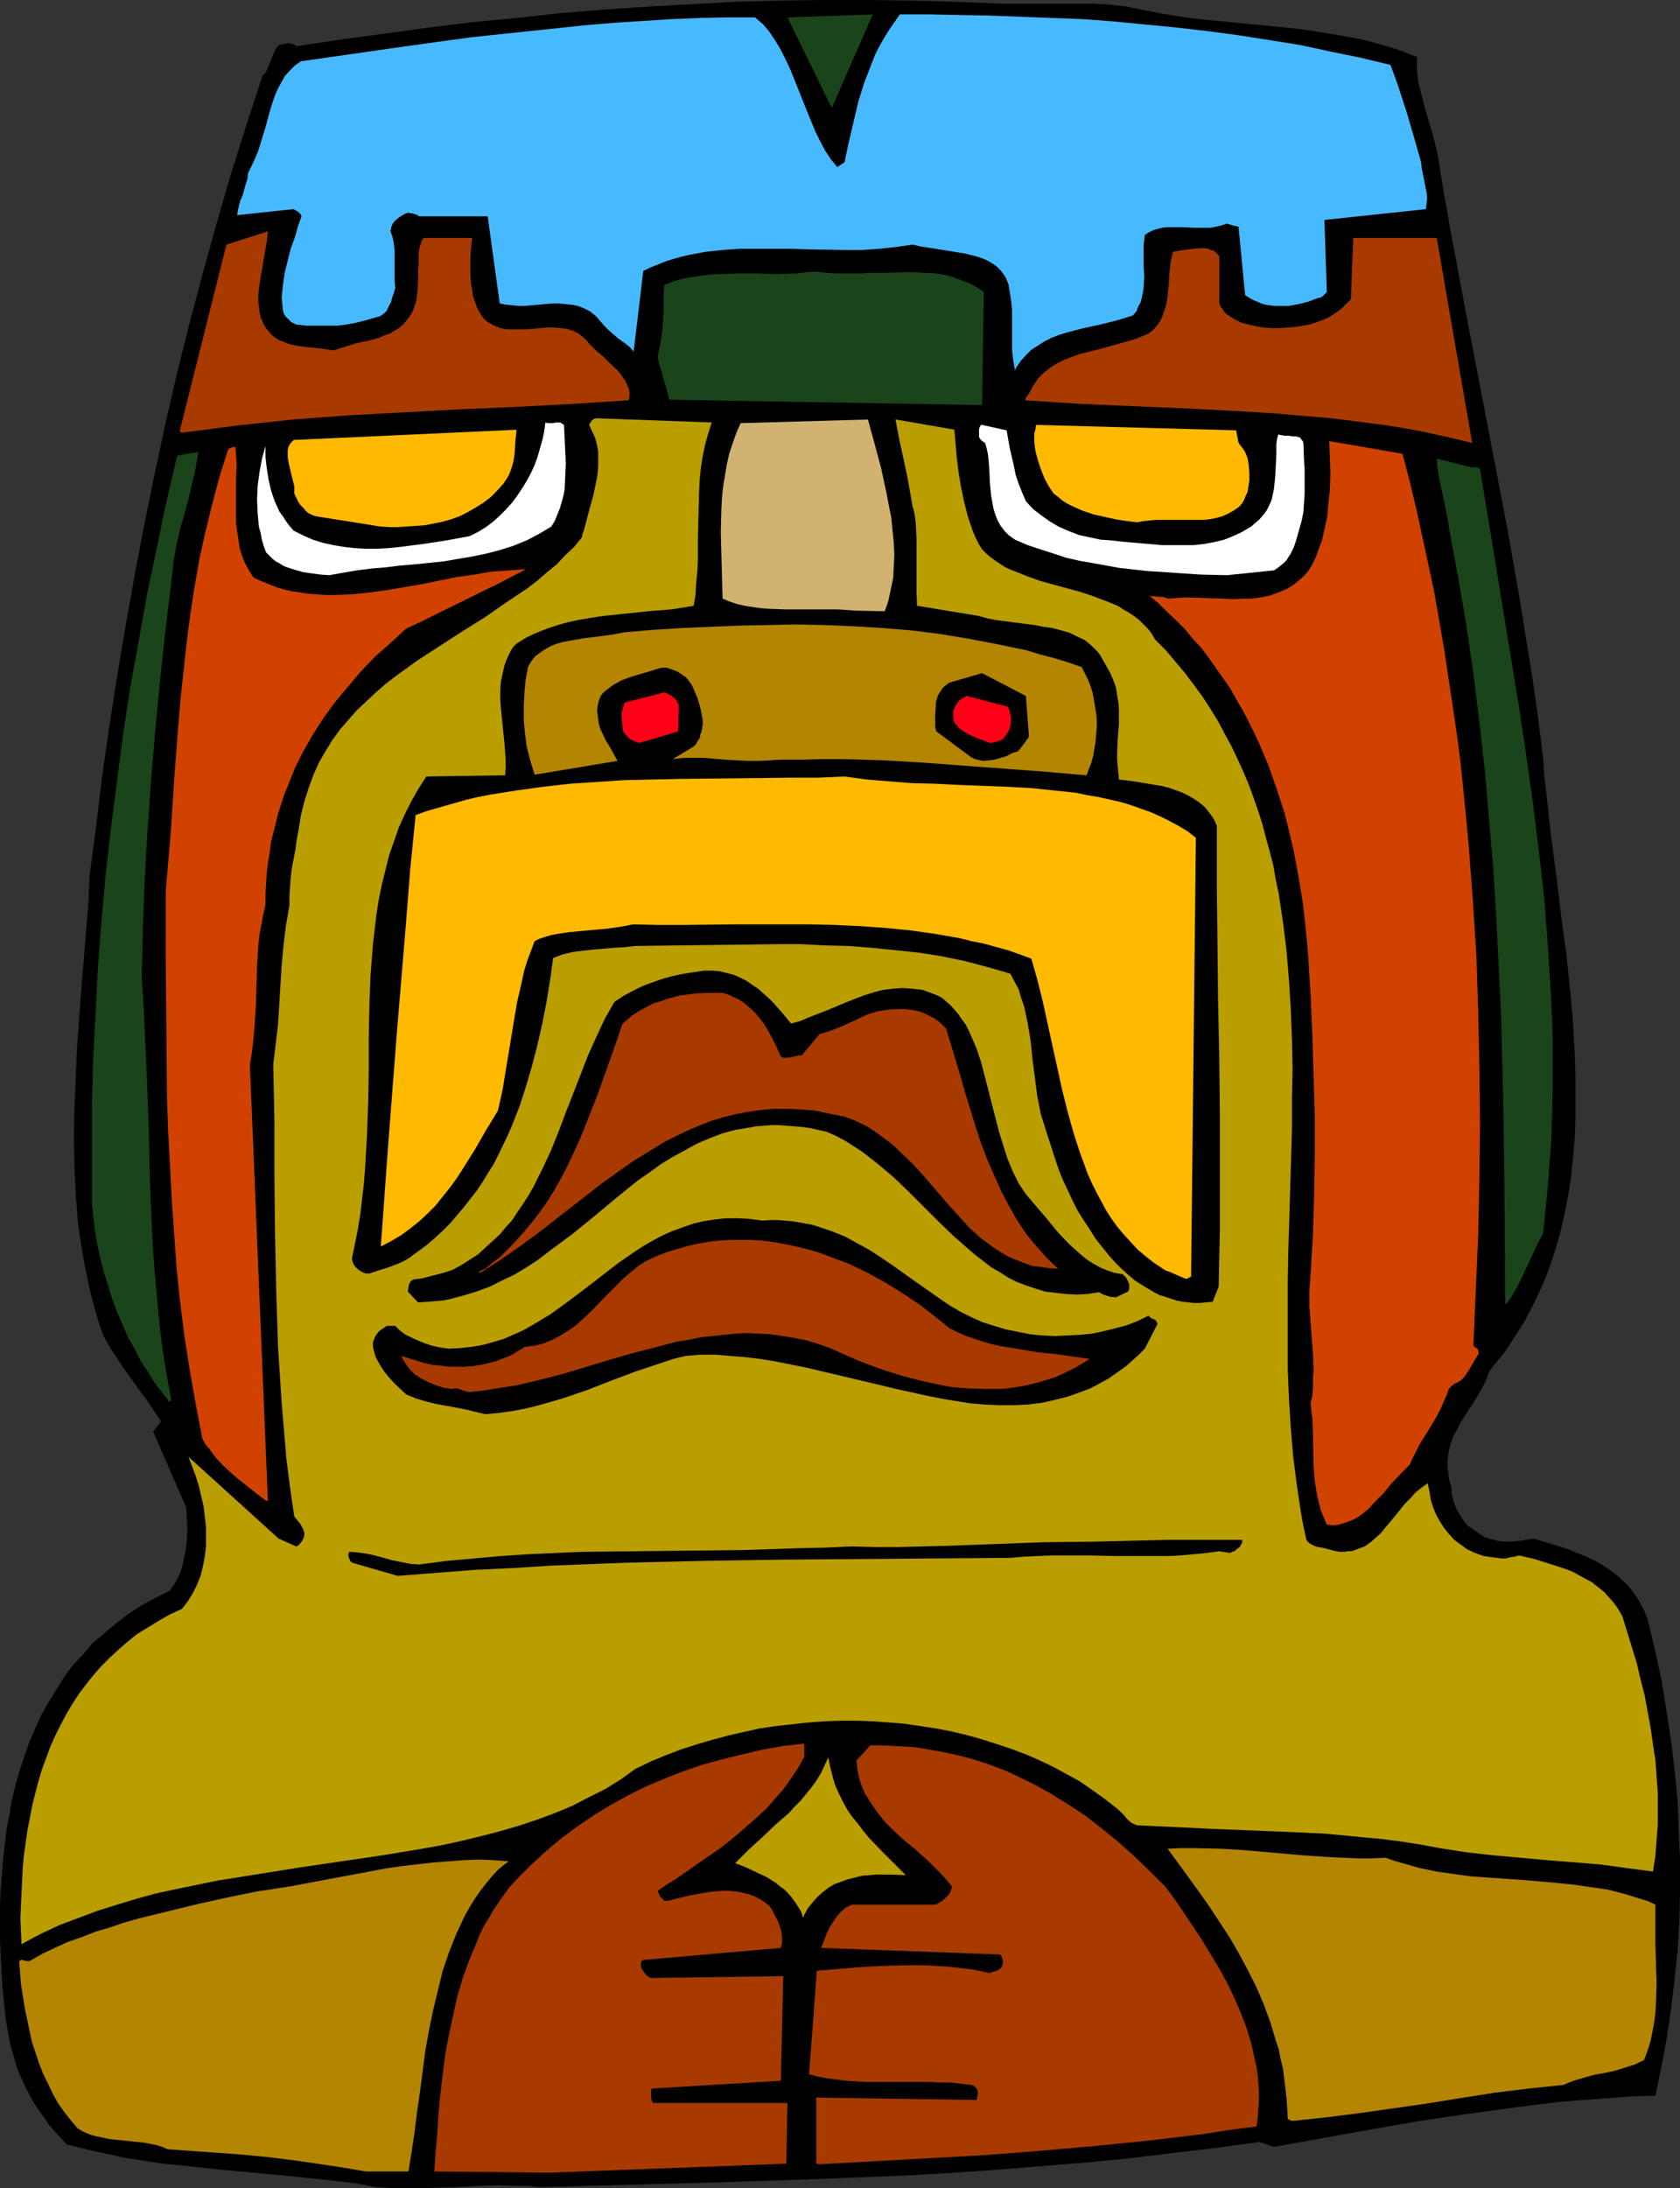
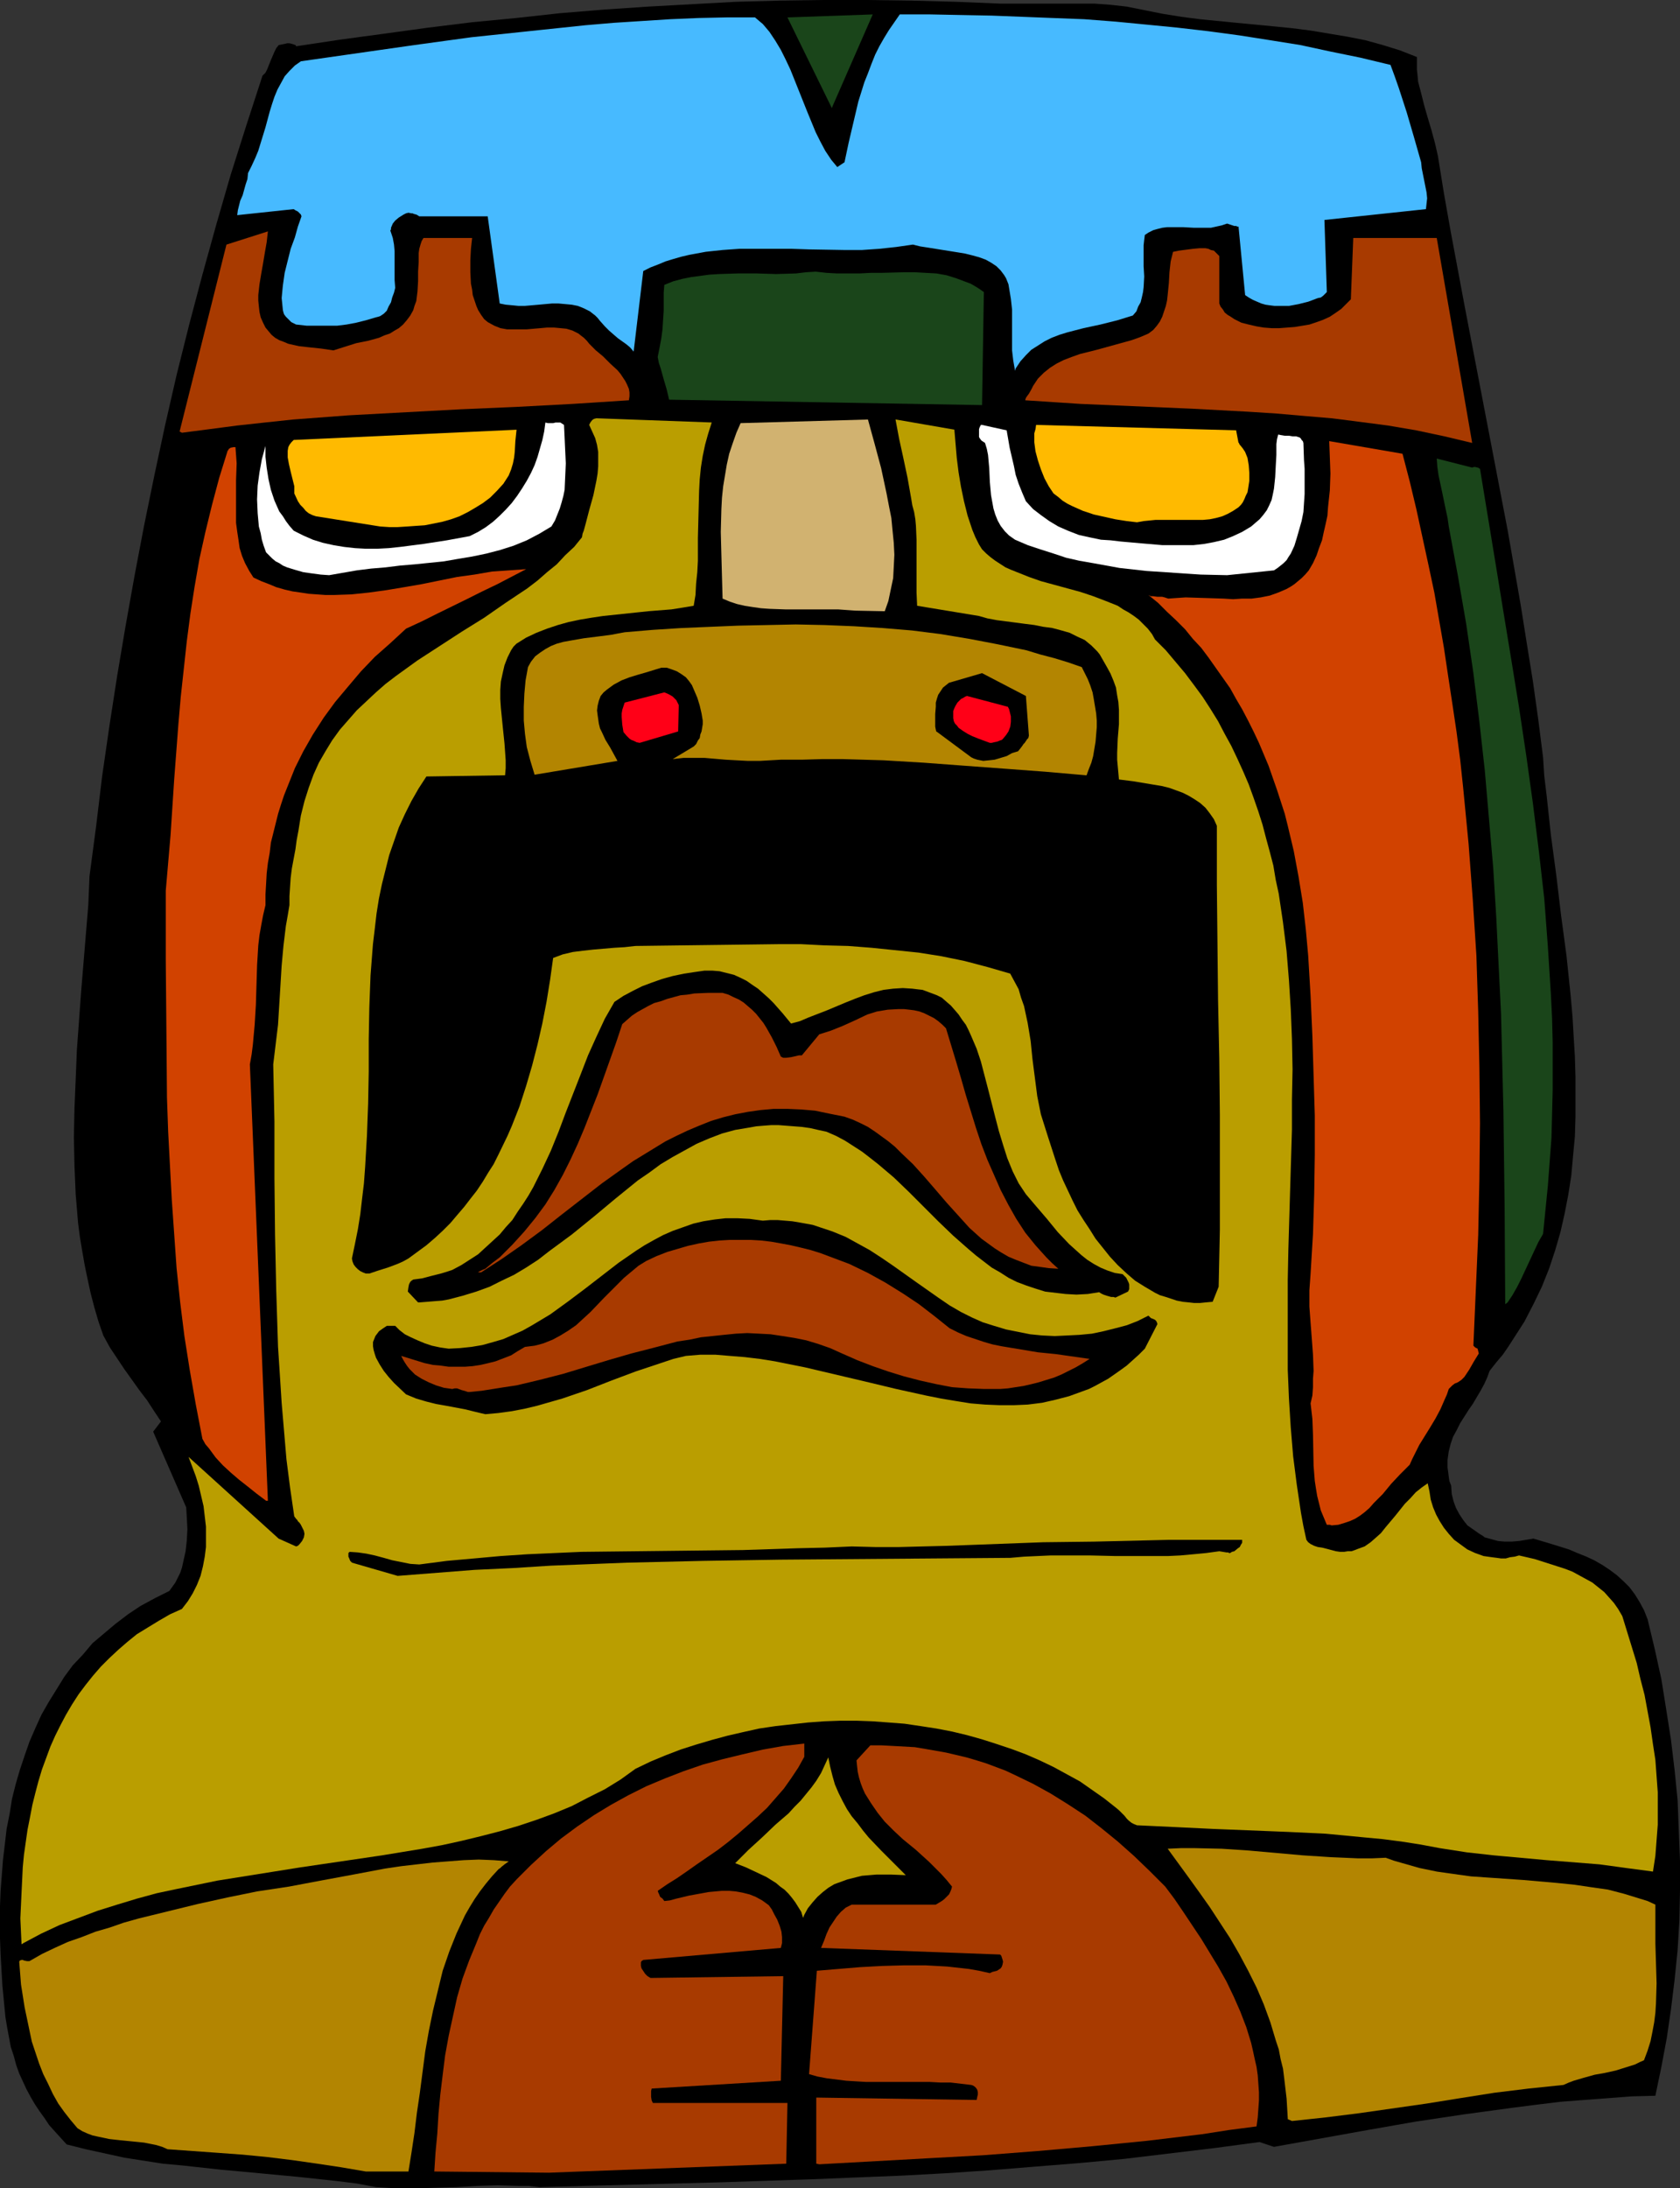
<svg xmlns="http://www.w3.org/2000/svg" xmlns:ns1="http://sodipodi.sourceforge.net/DTD/sodipodi-0.dtd" xmlns:ns2="http://www.inkscape.org/namespaces/inkscape" version="1.0" width="119.58mm" height="155.668mm" id="svg31" ns1:docname="Figure 07.wmf">
  <rect width="100%" height="100%" fill="#333333" stroke="none" />
  <ns1:namedview id="namedview31" pagecolor="#ffffff" bordercolor="#000000" borderopacity="0.25" ns2:showpageshadow="2" ns2:pageopacity="0.0" ns2:pagecheckerboard="0" ns2:deskcolor="#d1d1d1" ns2:document-units="mm" />
  <defs id="defs1">
    <pattern id="WMFhbasepattern" patternUnits="userSpaceOnUse" width="6" height="6" x="0" y="0" />
  </defs>
  <path style="fill:#000000;fill-opacity:1;fill-rule:evenodd;stroke:none" d="m 101.153,588.03 2.747,0.162 2.747,0.162 h 5.332 l 5.332,-0.162 5.494,-0.162 5.494,-0.323 5.494,-0.162 5.656,0.162 h 2.747 l 2.909,0.323 24.4,-0.646 24.4,-0.646 24.238,-0.808 11.957,-0.485 12.119,-0.485 11.957,-0.646 12.119,-0.808 11.957,-0.97 12.119,-0.97 12.119,-1.131 12.119,-1.454 12.119,-1.454 12.119,-1.616 3.878,1.293 v 0 l 12.604,-2.262 12.604,-2.262 12.927,-2.262 12.927,-1.939 13.088,-1.778 6.302,-0.808 6.625,-0.808 6.302,-0.485 6.463,-0.485 6.463,-0.485 6.302,-0.162 1.616,-7.756 1.454,-7.756 1.131,-7.756 0.97,-7.918 0.808,-7.918 0.485,-8.08 0.162,-8.08 v -7.918 l -0.323,-8.08 -0.323,-8.241 -0.808,-8.08 -0.97,-8.08 -1.293,-8.241 -1.293,-8.08 -1.777,-8.08 -1.939,-8.08 -0.97,-2.424 -1.131,-2.101 -1.293,-2.101 -1.454,-1.939 -1.616,-1.616 -1.777,-1.616 -1.939,-1.454 -1.939,-1.293 -2.262,-1.293 -2.101,-0.97 -2.424,-0.97 -2.262,-0.97 -4.686,-1.454 -4.848,-1.454 -3.878,0.646 -1.939,0.162 h -1.939 l -1.777,-0.162 -1.777,-0.485 -1.777,-0.485 -0.646,-0.485 -0.808,-0.485 -1.616,-1.131 -1.616,-1.131 -1.131,-1.454 -0.97,-1.454 -0.97,-1.778 -0.646,-1.778 -0.485,-1.939 -0.162,-2.262 -0.485,-1.293 -0.162,-1.131 -0.162,-1.293 -0.162,-1.131 v -2.101 l 0.323,-2.262 0.485,-1.939 0.646,-1.939 0.97,-1.778 0.97,-1.939 2.262,-3.555 1.131,-1.616 2.101,-3.555 0.97,-1.778 0.808,-1.778 0.646,-1.778 1.777,-2.262 1.777,-2.101 1.454,-2.101 1.454,-2.262 1.454,-2.262 1.454,-2.262 2.424,-4.686 2.262,-4.686 1.939,-4.848 1.616,-4.848 1.454,-5.009 1.131,-5.009 0.97,-5.009 0.808,-5.171 0.485,-5.333 0.485,-5.171 0.162,-5.333 v -5.333 -5.333 l -0.162,-5.494 -0.323,-5.333 -0.323,-5.494 -0.485,-5.494 -1.131,-10.827 -1.454,-10.827 -1.293,-10.827 -1.454,-10.827 -1.131,-10.503 -0.646,-5.333 -0.323,-5.009 -1.293,-10.18 -1.454,-10.342 -1.616,-10.019 -1.616,-10.18 -3.555,-20.36 -3.878,-20.199 -3.878,-20.199 -3.878,-20.199 -3.716,-19.876 -1.777,-10.019 -1.616,-10.019 -0.808,-3.555 -0.97,-3.555 -0.97,-3.232 -0.97,-3.393 -0.808,-3.232 -0.808,-3.07 -0.162,-1.778 -0.162,-1.454 v -1.778 -1.616 l -4.524,-1.778 -4.686,-1.454 -4.686,-1.293 L 362.438,9.857 357.591,9.049 352.743,8.241 347.734,7.595 342.886,7.11 332.706,6.14 322.85,5.171 317.841,4.525 312.831,3.717 307.984,2.747 303.136,1.778 298.773,1.293 294.41,0.97 h -4.363 -4.201 -8.402 -8.402 L 257.246,0.485 245.288,0.162 233.492,0 h -11.796 l -11.957,0.162 -11.796,0.323 -11.796,0.646 -11.796,0.646 -11.957,0.808 -11.796,0.97 -11.796,1.293 -11.796,1.131 -11.796,1.454 L 103.415,9.049 91.458,10.665 79.662,12.443 79.501,12.119 79.016,11.958 78.531,11.796 77.885,11.635 H 77.238 l -0.646,0.162 -1.616,0.323 -0.646,0.808 -0.485,0.97 -0.97,2.262 -0.97,2.424 -0.485,0.97 -0.808,0.808 -4.363,13.412 -4.201,13.25 -3.878,13.412 -3.716,13.412 -3.555,13.412 -3.393,13.574 -3.07,13.412 -2.909,13.574 -2.747,13.412 -2.585,13.574 -2.424,13.574 -2.262,13.412 -2.101,13.574 -1.939,13.412 -1.616,13.412 -1.777,13.412 -0.323,7.756 -0.646,7.756 -1.293,15.674 -1.131,15.513 -0.323,7.918 -0.323,7.756 -0.162,7.756 0.162,7.756 0.323,7.595 0.646,7.756 0.485,3.717 0.646,3.878 0.646,3.717 0.808,3.878 0.808,3.717 0.97,3.717 1.131,3.878 1.293,3.717 1.777,3.232 1.939,2.909 1.939,2.909 4.04,5.656 2.101,2.747 1.777,2.747 1.939,2.909 -2.101,2.747 8.887,20.36 0.162,2.747 0.162,3.07 -0.162,3.07 -0.323,2.909 -0.646,2.909 -0.323,1.454 -0.485,1.454 -0.646,1.293 -0.646,1.293 -0.808,1.131 -0.808,1.131 -3.878,1.939 -3.878,2.101 -3.393,2.262 -3.393,2.585 -3.07,2.585 -3.07,2.585 -2.585,3.07 -2.747,2.909 -2.262,3.07 -2.101,3.393 -2.101,3.393 -1.939,3.393 -1.616,3.555 -1.616,3.717 -1.293,3.717 -1.293,3.878 -1.131,3.878 -0.97,3.878 -0.646,4.04 -0.808,4.04 -0.485,4.201 -0.485,4.04 -0.323,4.201 -0.323,4.201 L 0,512.567 v 4.363 4.201 l 0.162,4.363 0.485,8.403 0.808,8.403 0.485,2.909 0.485,2.585 0.485,2.585 0.808,2.424 0.646,2.424 0.808,2.262 0.97,2.101 0.97,2.101 1.131,2.101 1.131,1.939 1.293,1.939 1.293,1.778 1.293,1.939 1.454,1.616 3.232,3.555 5.171,1.293 5.171,1.131 5.171,1.131 5.171,0.808 5.171,0.808 5.332,0.485 10.342,1.131 5.332,0.485 5.171,0.485 10.342,0.97 10.503,1.131 5.171,0.646 z" id="path1" />
  <path style="fill:#a83a00;fill-opacity:1;fill-rule:evenodd;stroke:none" d="m 147.69,584.152 63.827,-2.424 0.323,-16.321 h -36.195 l -0.323,-0.646 -0.162,-0.97 v -1.131 -0.485 l 0.162,-0.646 34.741,-2.101 0.646,-28.117 -35.711,0.485 -0.808,-0.485 -0.646,-0.646 -0.646,-0.97 -0.323,-0.485 -0.162,-0.646 V 527.595 l 0.162,-0.323 0.485,-0.323 37.003,-3.232 0.162,-0.646 0.162,-0.646 v -0.808 -0.808 l -0.162,-1.454 -0.485,-1.616 -0.646,-1.616 -0.808,-1.454 -0.646,-1.293 -0.808,-1.131 -1.777,-1.293 -1.777,-0.97 -1.616,-0.646 -1.939,-0.485 -1.777,-0.323 -1.777,-0.162 h -1.939 l -1.777,0.162 -1.777,0.162 -1.777,0.323 -3.555,0.646 -3.393,0.808 -1.777,0.485 -1.454,0.162 -0.485,-0.646 -0.646,-0.485 -0.323,-0.808 -0.162,-0.323 -0.162,-0.485 2.585,-1.778 2.585,-1.616 2.585,-1.778 2.747,-1.939 5.656,-3.878 2.747,-2.101 2.747,-2.262 2.585,-2.262 2.585,-2.262 2.585,-2.424 2.262,-2.585 2.262,-2.585 1.939,-2.747 1.939,-2.909 1.616,-2.909 v -3.555 l -5.656,0.646 -5.494,0.97 -5.494,1.293 -5.332,1.293 -5.332,1.454 -5.171,1.778 -5.009,1.939 -5.009,2.101 -4.848,2.424 -4.686,2.585 -4.524,2.747 -4.524,3.07 -4.363,3.232 -4.04,3.393 -4.04,3.717 -3.878,3.878 -1.777,1.939 -1.454,1.939 -1.454,2.101 -1.454,2.101 -1.293,2.262 -1.293,2.101 -1.131,2.262 -0.97,2.424 -1.939,4.686 -1.777,4.848 -1.454,5.009 -1.131,5.171 -1.131,5.171 -0.97,5.332 -0.646,5.171 -0.646,5.333 -0.485,5.171 -0.323,5.333 -0.485,5.171 -0.323,5.009 z" id="path2" />
  <path style="fill:#b38501;fill-opacity:1;fill-rule:evenodd;stroke:none" d="m 98.406,583.829 h 11.473 l 0.808,-5.009 0.808,-5.333 0.646,-5.333 0.808,-5.494 1.454,-11.15 0.97,-5.494 1.131,-5.494 1.293,-5.333 1.293,-5.332 1.777,-5.171 0.97,-2.424 0.97,-2.424 1.131,-2.424 1.131,-2.424 1.293,-2.262 1.293,-2.101 1.454,-2.101 1.616,-2.101 1.616,-1.939 1.777,-1.939 0.485,-0.323 0.323,-0.323 0.808,-0.646 1.131,-0.808 -4.04,-0.323 -4.04,-0.162 -4.04,0.162 -4.201,0.323 -4.201,0.323 -4.201,0.485 -4.201,0.485 -4.363,0.646 -8.564,1.616 -4.363,0.808 -4.363,0.808 -8.564,1.616 -8.564,1.293 -7.918,1.616 -8.079,1.778 -7.918,1.939 -7.918,1.939 -4.04,1.131 -3.716,1.293 -3.878,1.131 -3.716,1.454 -3.716,1.293 -3.555,1.616 -3.393,1.616 -3.393,1.939 H 7.595 7.271 L 6.463,527.11 6.14,526.949 H 5.817 l -0.485,0.162 -0.162,0.323 0.485,6.14 0.485,3.07 0.485,3.07 0.646,3.07 0.646,3.07 0.646,3.07 0.97,2.909 0.97,2.909 1.131,2.909 1.293,2.585 1.293,2.747 1.454,2.585 1.616,2.262 1.777,2.262 1.777,2.101 1.293,0.808 1.454,0.646 1.293,0.485 1.454,0.323 3.07,0.646 2.909,0.323 3.232,0.323 3.232,0.323 3.232,0.646 1.616,0.485 1.454,0.646 13.573,0.97 6.625,0.485 6.625,0.646 6.625,0.808 6.787,0.97 6.463,0.97 z" id="path3" />
  <path style="fill:#a83a00;fill-opacity:1;fill-rule:evenodd;stroke:none" d="m 220.404,581.89 29.247,-1.616 14.704,-0.808 14.704,-1.131 14.704,-1.293 14.704,-1.454 14.866,-1.778 7.271,-1.131 7.433,-0.97 0.323,-2.424 0.162,-2.262 0.162,-2.262 v -2.262 l -0.162,-2.262 -0.162,-2.262 -0.323,-2.262 -0.485,-2.101 -0.485,-2.262 -0.485,-2.101 -1.293,-4.201 -1.616,-4.201 -1.777,-4.04 -1.939,-4.04 -2.262,-4.04 -2.262,-3.717 -2.262,-3.717 -4.848,-7.272 -2.424,-3.555 -2.424,-3.232 -4.201,-4.201 -4.201,-4.04 -4.363,-3.878 -4.363,-3.555 -4.363,-3.393 -4.686,-3.07 -4.686,-2.909 -4.686,-2.585 -5.009,-2.424 -2.424,-1.131 -2.585,-0.97 -2.585,-0.97 -2.585,-0.808 -2.747,-0.808 -2.747,-0.646 -2.747,-0.646 -2.747,-0.485 -2.747,-0.485 -2.909,-0.485 -2.909,-0.162 -2.909,-0.162 -3.07,-0.162 h -3.07 l -3.716,4.04 0.162,1.616 0.162,1.454 0.323,1.454 0.485,1.616 0.485,1.293 0.646,1.454 0.808,1.293 0.808,1.293 1.777,2.585 1.939,2.424 2.424,2.424 2.424,2.262 1.777,1.454 1.777,1.454 3.555,3.232 3.232,3.232 1.454,1.616 1.454,1.778 -0.162,0.646 -0.323,0.808 -0.323,0.646 -0.646,0.646 -0.646,0.646 -0.646,0.485 -0.808,0.485 -0.808,0.485 h -22.622 l -1.616,0.808 -1.293,1.131 -1.131,1.293 -0.97,1.454 -0.97,1.454 -0.808,1.778 -0.646,1.778 -0.808,1.939 48.153,1.778 0.323,0.323 0.162,0.485 0.162,0.485 0.162,0.646 -0.162,0.808 -0.162,0.485 -0.323,0.485 -0.485,0.323 -0.485,0.323 -0.646,0.162 -0.646,0.162 -0.646,0.323 -2.909,-0.646 -2.747,-0.485 -2.909,-0.323 -2.909,-0.323 -5.817,-0.323 h -5.817 l -5.817,0.162 -5.979,0.323 -5.817,0.485 -5.817,0.485 -2.101,27.794 2.262,0.646 2.585,0.485 2.585,0.323 2.585,0.323 2.585,0.162 2.747,0.162 h 5.656 5.656 5.817 l 2.909,0.162 h 2.747 l 2.747,0.323 2.747,0.323 0.485,0.162 0.485,0.323 0.323,0.323 0.323,0.485 0.162,0.646 v 0.646 l -0.162,0.646 -0.162,0.808 -43.144,-0.646 v 17.775 z" id="path4" />
  <path style="fill:#b38501;fill-opacity:1;fill-rule:evenodd;stroke:none" d="m 347.572,570.255 9.049,-0.97 9.049,-1.131 9.049,-1.293 9.049,-1.293 9.049,-1.454 9.21,-1.454 9.21,-1.131 9.372,-0.97 1.454,-0.646 1.293,-0.485 2.747,-0.808 2.909,-0.808 2.747,-0.485 2.909,-0.646 2.585,-0.808 2.585,-0.808 1.293,-0.646 1.131,-0.485 0.97,-2.585 0.808,-2.585 0.485,-2.424 0.485,-2.585 0.323,-2.585 0.162,-2.585 0.162,-5.333 -0.162,-5.333 -0.162,-5.332 v -5.333 -5.171 l -2.101,-0.97 -2.101,-0.646 -4.201,-1.293 -4.363,-1.131 -4.524,-0.646 -4.363,-0.646 -4.686,-0.485 -9.21,-0.808 -9.372,-0.646 -4.686,-0.323 -4.686,-0.646 -4.524,-0.646 -4.686,-0.97 -4.524,-1.293 -2.262,-0.646 -2.262,-0.808 -3.716,0.162 h -3.716 l -3.716,-0.162 -3.716,-0.162 -7.433,-0.485 -7.271,-0.646 -7.271,-0.646 -7.271,-0.485 -7.271,-0.162 h -3.716 l -3.555,0.162 5.656,7.756 2.909,4.04 2.747,3.878 2.747,4.201 2.747,4.201 2.424,4.201 2.424,4.525 2.262,4.525 1.939,4.525 1.777,4.848 1.454,4.848 0.808,2.424 0.485,2.585 0.646,2.585 0.323,2.585 0.323,2.747 0.323,2.747 0.162,2.747 0.162,2.747 z" id="path5" />
  <path style="fill:#ba9e00;fill-opacity:1;fill-rule:evenodd;stroke:none" d="m 6.302,522.424 4.848,-2.585 4.848,-2.262 5.171,-1.939 5.171,-1.939 5.171,-1.616 5.332,-1.616 5.332,-1.454 5.332,-1.131 5.494,-1.131 5.494,-1.131 11.149,-1.778 11.149,-1.778 10.988,-1.616 10.988,-1.616 10.826,-1.778 5.332,-0.97 5.171,-1.131 5.332,-1.293 5.009,-1.293 5.009,-1.454 4.848,-1.616 4.848,-1.778 4.686,-1.939 4.363,-2.262 4.524,-2.262 4.201,-2.585 4.04,-2.909 4.04,-1.939 3.878,-1.616 4.201,-1.616 4.04,-1.293 4.363,-1.293 4.201,-1.131 4.201,-0.97 4.363,-0.97 4.363,-0.646 4.363,-0.485 4.363,-0.485 4.363,-0.323 4.363,-0.162 h 4.363 l 4.363,0.162 4.363,0.323 4.201,0.323 4.363,0.646 4.201,0.646 4.201,0.808 4.04,0.97 4.04,1.131 4.04,1.293 3.878,1.293 3.878,1.454 3.716,1.616 3.716,1.778 3.555,1.939 3.555,1.939 3.232,2.262 3.232,2.262 3.07,2.424 0.97,0.808 0.808,0.808 0.646,0.646 0.646,0.808 0.485,0.485 0.808,0.646 0.646,0.323 0.808,0.323 10.342,0.485 10.018,0.485 20.198,0.808 10.18,0.485 5.171,0.485 5.009,0.485 5.171,0.485 5.009,0.646 5.171,0.808 5.171,0.97 7.271,1.131 7.271,0.808 7.11,0.646 7.11,0.646 14.22,1.131 7.11,0.97 7.271,0.97 0.646,-4.201 0.323,-4.201 0.323,-4.201 v -4.363 -4.363 l -0.323,-4.363 -0.323,-4.363 -0.646,-4.201 -0.646,-4.525 -0.808,-4.363 -0.808,-4.363 -1.131,-4.363 -0.97,-4.201 -1.293,-4.201 -1.293,-4.201 -1.293,-4.201 -1.131,-1.939 -1.131,-1.616 -1.293,-1.454 -1.293,-1.454 -1.616,-1.293 -1.616,-1.293 -1.777,-0.97 -1.777,-0.97 -1.777,-0.97 -2.101,-0.808 -4.04,-1.293 -4.04,-1.293 -4.201,-0.97 -1.131,0.323 -1.293,0.162 -1.131,0.323 h -1.293 l -1.131,-0.162 -1.293,-0.162 -2.262,-0.323 -2.262,-0.808 -2.101,-0.97 -1.777,-1.293 -1.777,-1.293 -1.454,-1.616 -1.293,-1.616 -1.131,-1.778 -0.97,-1.778 -0.808,-1.939 -0.646,-2.101 -0.323,-2.101 -0.485,-2.262 -1.616,1.131 -1.616,1.293 -1.454,1.616 -1.454,1.454 -2.585,3.232 -2.585,3.07 -1.293,1.616 -1.454,1.293 -1.293,1.131 -1.616,1.131 -1.777,0.646 -0.808,0.323 -0.97,0.323 h -0.97 l -0.97,0.162 h -1.131 l -1.131,-0.162 -2.424,-0.646 -1.293,-0.323 -1.131,-0.162 -0.97,-0.323 -0.97,-0.485 -0.646,-0.485 -0.485,-0.646 -0.808,-3.717 -0.646,-3.555 -1.131,-7.595 -0.97,-7.595 -0.646,-7.756 -0.485,-7.756 -0.323,-7.756 v -8.08 -7.918 -8.08 l 0.162,-8.08 0.485,-16.321 0.485,-16.159 v -8.08 l 0.162,-8.08 -0.162,-8.08 -0.323,-8.08 -0.485,-7.756 -0.646,-7.918 -0.97,-7.756 -1.131,-7.595 -0.808,-3.717 -0.646,-3.878 -0.97,-3.717 -0.97,-3.555 -0.97,-3.717 -1.131,-3.555 -1.293,-3.717 -1.293,-3.555 -1.454,-3.393 -1.616,-3.555 -1.616,-3.393 -1.777,-3.232 -1.777,-3.393 -2.101,-3.393 -2.101,-3.232 -2.262,-3.07 -2.424,-3.232 -2.585,-3.07 -2.585,-3.07 -2.909,-2.909 -0.808,-1.454 -1.131,-1.454 -1.131,-1.131 -1.293,-1.293 -1.293,-0.97 -1.454,-0.97 -1.454,-0.808 -1.454,-0.97 -3.232,-1.293 -3.393,-1.293 -3.393,-1.131 -3.555,-0.97 -3.555,-0.97 -3.555,-0.97 -3.232,-1.131 -3.232,-1.293 -1.616,-0.646 -1.454,-0.646 -2.747,-1.778 -1.293,-0.97 -1.131,-0.97 -1.131,-1.131 -0.808,-1.293 -0.97,-1.939 -0.808,-1.939 -1.293,-3.878 -0.97,-3.878 -0.808,-3.878 -0.646,-3.878 -0.485,-3.878 -0.646,-7.595 -15.835,-2.747 0.97,5.171 1.131,5.171 1.131,5.333 0.485,2.747 0.485,2.747 0.323,1.939 0.485,1.778 0.323,1.939 0.162,1.778 0.162,3.717 v 3.555 7.11 3.555 l 0.162,3.555 16.643,2.747 2.262,0.646 2.585,0.485 5.009,0.646 2.424,0.323 2.585,0.323 2.424,0.485 2.424,0.323 2.424,0.646 2.262,0.646 1.939,0.97 2.101,0.97 1.777,1.454 0.808,0.808 0.808,0.808 0.646,0.808 0.646,1.131 0.646,1.131 0.646,1.131 0.97,1.778 0.808,1.939 0.646,1.778 0.323,2.101 0.323,1.778 0.162,2.101 v 3.878 l -0.323,3.878 -0.162,3.878 v 1.778 l 0.162,1.778 0.162,1.778 0.162,1.778 3.878,0.485 3.878,0.646 3.878,0.646 1.939,0.485 1.777,0.646 1.777,0.646 1.616,0.808 1.616,0.97 1.454,0.97 1.454,1.293 1.131,1.454 1.131,1.616 0.808,1.778 v 15.836 l 0.162,15.674 0.162,15.351 0.323,15.513 0.162,15.351 v 15.351 15.513 l -0.323,15.351 -1.616,4.04 -1.777,0.162 -1.616,0.162 h -1.616 l -1.454,-0.162 -1.616,-0.162 -1.616,-0.323 -1.454,-0.485 -1.454,-0.485 -1.616,-0.485 -1.293,-0.646 -2.747,-1.616 -2.585,-1.616 -2.262,-1.939 -2.424,-2.262 -2.101,-2.262 -1.939,-2.424 -1.939,-2.424 -1.616,-2.585 -1.616,-2.424 -1.616,-2.585 -1.293,-2.585 -1.293,-2.747 -1.293,-2.747 -1.131,-2.747 -0.97,-2.909 -1.939,-5.979 -1.939,-6.14 -0.485,-2.424 -0.485,-2.424 -0.646,-5.009 -0.646,-5.009 -0.485,-4.848 -0.808,-4.848 -0.485,-2.262 -0.485,-2.262 -0.808,-2.262 -0.646,-2.262 -1.131,-2.101 -1.131,-2.101 -6.14,-1.778 -6.14,-1.616 -6.302,-1.293 -6.14,-0.97 -6.302,-0.646 -6.302,-0.646 -6.302,-0.485 -6.302,-0.162 -6.302,-0.323 h -6.302 l -12.765,0.162 -12.765,0.162 -12.765,0.162 -2.909,0.323 -2.747,0.162 -5.656,0.485 -2.909,0.323 -2.585,0.323 -2.747,0.646 -2.585,0.97 -0.808,5.817 -0.97,5.979 -1.131,5.817 -1.293,5.656 -1.454,5.656 -1.616,5.494 -1.777,5.494 -2.101,5.333 -1.131,2.585 -2.424,5.009 -1.293,2.585 -1.454,2.262 -1.454,2.424 -1.616,2.424 -1.777,2.262 -1.616,2.101 -1.939,2.262 -1.777,2.101 -2.101,2.101 -2.101,1.939 -2.262,1.939 -2.424,1.778 -2.424,1.778 -1.454,0.808 -1.454,0.646 -2.585,0.97 -2.585,0.808 -2.424,0.808 h -0.97 l -0.808,-0.323 -0.646,-0.323 -0.646,-0.485 -0.646,-0.646 -0.485,-0.646 -0.323,-0.808 -0.162,-0.808 0.808,-3.878 0.808,-4.04 0.646,-4.04 0.485,-4.201 0.485,-4.04 0.323,-4.363 0.485,-8.403 0.323,-8.726 0.162,-8.564 v -8.726 l 0.162,-8.564 0.323,-8.564 0.323,-4.201 0.323,-4.201 0.485,-4.04 0.485,-4.201 0.646,-4.04 0.808,-3.878 0.97,-3.878 0.97,-3.878 1.293,-3.717 1.293,-3.717 1.616,-3.555 1.777,-3.555 1.939,-3.393 2.101,-3.232 21.168,-0.323 0.162,-1.939 v -2.101 l -0.162,-2.262 -0.162,-2.262 -0.485,-4.686 -0.485,-4.848 -0.162,-2.424 v -2.424 l 0.162,-2.262 0.485,-2.262 0.485,-2.101 0.808,-2.101 0.485,-0.97 0.485,-0.97 0.646,-0.97 0.808,-0.808 2.585,-1.616 2.747,-1.293 2.909,-1.131 2.909,-0.97 2.909,-0.808 3.07,-0.646 2.909,-0.485 3.232,-0.485 6.14,-0.646 6.14,-0.646 6.14,-0.485 3.07,-0.485 2.909,-0.485 0.485,-2.909 0.162,-3.07 0.323,-3.07 0.162,-3.07 v -6.14 l 0.162,-6.302 0.162,-6.302 0.162,-3.07 0.323,-3.232 0.485,-3.07 0.646,-3.07 0.808,-2.909 0.97,-3.07 -31.025,-1.131 -0.646,0.162 -0.485,0.323 -0.485,0.646 -0.162,0.323 -0.162,0.323 0.808,1.778 0.808,1.778 0.485,1.778 0.323,1.939 v 1.939 1.939 l -0.162,1.939 -0.323,1.939 -0.808,3.878 -1.131,4.04 -0.97,3.717 -0.485,1.778 -0.323,0.808 -0.162,0.97 -2.101,2.585 -2.424,2.262 -2.262,2.424 -2.585,2.101 -2.585,2.262 -2.747,2.101 -2.909,1.939 -2.909,1.939 -5.817,4.04 -5.979,3.717 -5.979,3.878 -5.979,3.878 -2.909,2.101 -2.909,2.101 -2.747,2.101 -2.585,2.262 -2.585,2.424 -2.585,2.424 -2.262,2.585 -2.262,2.585 -2.101,2.909 -1.777,2.909 -1.777,3.07 -1.454,3.232 -1.293,3.555 -1.131,3.555 -0.97,3.878 -0.646,4.04 -0.485,2.585 -0.323,2.424 -0.97,5.171 -0.323,2.585 -0.162,2.424 -0.162,2.424 v 2.424 l -0.485,2.909 -0.485,2.747 -0.646,5.333 -0.485,5.333 -0.323,5.332 -0.646,10.503 -0.646,5.332 -0.646,5.333 0.162,7.595 0.162,7.756 v 15.19 l 0.162,15.19 0.323,15.028 0.485,15.19 0.485,7.433 0.485,7.595 0.646,7.595 0.646,7.595 0.97,7.595 1.131,7.756 0.485,0.646 0.323,0.323 0.162,0.323 0.485,0.485 0.323,0.485 0.485,0.97 0.323,0.646 0.162,0.808 -0.162,0.97 -0.485,0.97 -0.646,0.808 -0.485,0.485 -0.485,0.162 -4.686,-2.101 -24.238,-21.976 0.97,2.585 0.97,2.585 0.808,2.585 0.646,2.747 0.646,2.747 0.323,2.747 0.323,2.747 v 2.747 2.747 l -0.323,2.585 -0.485,2.585 -0.646,2.585 -0.97,2.424 -1.131,2.262 -1.293,2.101 -1.616,2.101 -3.232,1.454 -3.07,1.778 -2.909,1.778 -2.909,1.778 -2.585,2.101 -2.424,2.101 -2.424,2.262 -2.262,2.262 -2.101,2.424 -1.939,2.424 -1.939,2.585 -1.777,2.747 -1.616,2.747 -1.454,2.747 -1.454,2.909 -1.293,2.909 -1.131,3.07 -1.131,3.07 -0.97,3.232 -0.808,3.07 -0.808,3.232 -0.646,3.393 -0.646,3.232 -0.485,3.393 -0.485,3.393 -0.323,3.393 -0.162,3.393 -0.162,3.393 -0.323,6.948 0.323,6.948 z" id="path6" />
  <path style="fill:#ba9e00;fill-opacity:1;fill-rule:evenodd;stroke:none" d="m 216.364,514.829 0.97,-1.778 1.293,-1.616 1.293,-1.454 1.454,-1.293 1.454,-1.131 1.616,-0.97 1.777,-0.646 1.777,-0.646 1.939,-0.485 1.939,-0.485 1.939,-0.162 1.939,-0.162 h 1.939 2.101 l 3.878,0.162 -3.232,-3.232 -3.393,-3.393 -3.393,-3.555 -1.454,-1.778 -1.454,-1.939 -1.616,-1.939 -1.293,-1.939 -1.131,-2.101 -1.131,-2.262 -0.97,-2.262 -0.646,-2.262 -0.646,-2.585 -0.485,-2.424 -0.97,2.101 -0.97,2.101 -1.293,2.101 -1.293,1.778 -1.454,1.778 -1.454,1.778 -1.616,1.616 -1.616,1.778 -3.555,3.07 -3.555,3.393 -3.716,3.393 -1.777,1.778 -1.777,1.778 2.909,1.131 2.747,1.293 2.747,1.293 2.585,1.616 1.131,0.97 1.131,0.808 1.131,1.131 0.808,0.97 0.97,1.293 0.808,1.293 0.808,1.293 0.485,1.616 z" id="path7" />
  <path style="fill:#000000;fill-opacity:1;fill-rule:evenodd;stroke:none" d="m 106.97,423.692 10.342,-0.808 10.342,-0.808 10.342,-0.485 10.18,-0.646 20.521,-0.808 20.683,-0.485 20.521,-0.323 41.205,-0.323 20.683,-0.162 3.716,-0.323 3.555,-0.162 3.555,-0.162 h 3.555 7.11 l 6.948,0.162 h 6.948 6.948 l 3.393,-0.162 3.555,-0.323 3.393,-0.323 3.555,-0.485 0.97,0.162 0.97,0.162 h 0.485 l 0.162,0.162 h 0.323 v 0 l 0.485,-0.323 0.646,-0.162 0.97,-0.808 0.485,-0.323 0.323,-0.646 0.323,-0.485 v -0.808 h -6.463 -6.463 -6.625 l -6.787,0.162 -13.573,0.323 -13.573,0.162 -26.015,0.97 -6.463,0.162 -6.302,0.162 h -6.463 l -6.302,-0.162 -7.271,0.323 -7.271,0.162 -14.704,0.485 -14.543,0.162 -14.381,0.162 -14.543,0.162 -7.271,0.323 -7.271,0.323 -7.271,0.485 -7.11,0.646 -7.271,0.646 -7.433,0.97 -2.424,-0.162 -2.424,-0.485 -2.424,-0.485 -2.262,-0.646 -2.424,-0.646 -2.262,-0.485 -2.262,-0.323 -2.262,-0.162 -0.323,0.323 v 0.485 0.485 l 0.162,0.323 0.323,0.808 0.485,0.485 z" id="path8" />
  <path style="fill:#d14200;fill-opacity:1;fill-rule:evenodd;stroke:none" d="m 358.237,410.118 1.777,-0.162 1.616,-0.485 1.454,-0.485 1.454,-0.646 1.293,-0.808 1.293,-0.97 1.293,-1.131 1.131,-1.293 2.424,-2.424 2.262,-2.747 2.424,-2.585 1.293,-1.293 1.293,-1.293 0.646,-1.454 0.646,-1.293 1.293,-2.585 2.909,-4.686 1.454,-2.424 1.293,-2.424 1.131,-2.585 0.646,-1.454 0.485,-1.454 0.485,-0.485 0.485,-0.485 0.646,-0.485 0.808,-0.323 0.97,-0.646 0.808,-0.808 0.646,-0.97 0.646,-0.97 1.293,-2.262 1.293,-2.101 -0.162,-0.646 -0.162,-0.646 -0.646,-0.323 -0.485,-0.485 0.646,-14.866 0.646,-14.866 0.323,-15.028 0.162,-15.028 -0.162,-15.028 -0.323,-15.028 -0.485,-15.028 -0.97,-15.028 -1.131,-15.028 -1.454,-15.028 -0.808,-7.595 -0.97,-7.433 -1.131,-7.595 -1.131,-7.433 -1.131,-7.595 -1.293,-7.433 -1.293,-7.433 -1.616,-7.595 -1.616,-7.433 -1.616,-7.433 -1.777,-7.433 -1.939,-7.433 -19.714,-3.393 0.162,4.363 0.162,4.363 -0.162,4.525 -0.485,4.525 -0.162,2.262 -0.485,2.262 -0.485,2.101 -0.485,2.262 -0.808,2.101 -0.646,1.939 -0.97,2.101 -1.131,1.939 -0.97,1.131 -0.97,0.97 -0.97,0.808 -0.97,0.808 -0.97,0.646 -1.131,0.646 -2.262,0.97 -2.262,0.808 -2.424,0.485 -2.424,0.323 h -2.585 l -2.424,0.162 -2.585,-0.162 -5.009,-0.162 -5.171,-0.162 -2.424,0.162 -2.262,0.162 -0.97,-0.323 -0.646,-0.162 h -0.808 -0.485 l -1.131,-0.162 h -0.646 l -0.646,-0.323 2.585,2.101 2.424,2.424 2.424,2.262 2.424,2.424 2.101,2.585 2.262,2.424 1.939,2.585 1.939,2.747 1.939,2.747 1.939,2.747 1.616,2.909 1.616,2.747 1.616,3.07 1.454,2.909 1.454,3.07 1.293,3.07 1.293,3.07 1.131,3.232 1.131,3.232 2.101,6.464 0.808,3.232 1.616,6.787 1.293,6.948 1.131,6.948 0.808,7.11 0.646,7.11 0.646,10.827 0.485,10.827 0.323,10.665 0.323,10.665 v 10.503 l -0.162,10.665 -0.323,10.665 -0.646,10.665 -0.162,2.262 -0.162,2.262 v 4.363 l 0.323,4.363 0.323,4.201 0.323,4.363 0.162,4.363 -0.162,2.101 v 2.262 l -0.162,2.262 -0.485,2.101 0.485,4.201 0.162,4.201 0.162,8.403 0.323,4.04 0.323,2.101 0.323,1.939 0.485,1.939 0.485,1.939 0.808,1.939 0.808,1.939 h 0.485 0.323 z" id="path9" />
  <path style="fill:#d14200;fill-opacity:1;fill-rule:evenodd;stroke:none" d="m 72.068,403.493 -4.848,-117.315 0.485,-2.747 0.323,-2.585 0.485,-5.332 0.323,-5.333 0.162,-5.333 0.162,-5.332 0.323,-5.333 0.323,-2.747 0.485,-2.747 0.485,-2.585 0.646,-2.747 v -2.909 l 0.162,-2.747 0.162,-2.909 0.323,-2.747 0.485,-2.747 0.323,-2.747 0.646,-2.585 0.646,-2.585 0.646,-2.585 0.808,-2.585 0.808,-2.424 1.939,-4.848 0.97,-2.424 2.262,-4.525 2.585,-4.525 2.909,-4.525 3.07,-4.201 3.393,-4.04 3.555,-4.201 3.716,-3.878 4.201,-3.717 4.201,-3.878 4.201,-1.939 4.201,-2.101 8.241,-4.04 3.878,-1.939 4.04,-1.939 7.756,-4.04 -4.524,0.323 -4.686,0.323 -4.686,0.808 -4.686,0.646 -9.534,1.939 -4.686,0.808 -4.848,0.808 -4.686,0.646 -4.686,0.485 -4.686,0.162 h -2.262 l -2.262,-0.162 -2.262,-0.162 -2.101,-0.323 -2.262,-0.323 -2.101,-0.485 -2.262,-0.646 -1.939,-0.808 -2.101,-0.808 -2.101,-0.97 -1.131,-1.778 -1.131,-2.101 -0.808,-1.939 -0.646,-2.101 -0.323,-2.262 -0.323,-2.101 -0.323,-2.424 v -2.262 -4.686 -4.525 l 0.162,-4.525 -0.162,-2.262 -0.162,-2.101 h -0.162 -0.323 l -0.808,0.162 -0.485,0.323 -0.162,0.323 -0.162,0.162 -2.262,7.272 -1.939,7.272 -1.777,7.272 -1.616,7.272 -1.293,7.433 -1.131,7.272 -0.97,7.433 -0.808,7.433 -0.808,7.433 -0.646,7.433 -1.131,14.866 -0.97,14.866 -1.293,15.028 v 18.583 l 0.162,18.421 0.162,18.583 0.323,9.211 0.485,9.211 0.485,9.049 0.646,9.211 0.646,9.211 0.97,9.211 1.131,9.049 1.454,9.211 1.616,9.211 1.777,9.211 0.808,1.454 0.97,1.131 1.777,2.424 1.939,2.101 2.101,1.939 2.262,1.939 2.262,1.778 2.424,1.939 2.585,1.939 z" id="path10" />
  <path style="fill:#000000;fill-opacity:1;fill-rule:evenodd;stroke:none" d="m 130.562,380.224 3.555,-0.323 3.555,-0.485 3.393,-0.646 3.393,-0.808 3.393,-0.97 3.393,-0.97 6.625,-2.262 6.625,-2.585 6.463,-2.424 6.787,-2.262 3.393,-1.131 3.393,-0.808 3.878,-0.323 h 4.04 l 3.878,0.323 4.04,0.323 4.04,0.485 4.04,0.646 4.04,0.808 4.04,0.808 8.241,1.939 8.241,1.939 8.079,1.939 8.079,1.778 4.04,0.808 3.878,0.646 4.04,0.646 3.878,0.323 3.878,0.162 h 3.878 l 3.716,-0.162 3.878,-0.485 3.555,-0.808 3.716,-0.97 3.555,-1.293 1.777,-0.646 1.616,-0.808 1.777,-0.97 1.777,-0.97 1.616,-1.131 1.616,-1.131 1.777,-1.293 1.616,-1.454 1.616,-1.454 1.616,-1.616 3.393,-6.625 -0.162,-0.485 -0.162,-0.323 -0.323,-0.323 -0.323,-0.162 -0.808,-0.323 -0.323,-0.323 -0.323,-0.323 -2.909,1.454 -2.909,1.131 -3.07,0.808 -3.232,0.808 -3.07,0.646 -3.393,0.323 -3.232,0.162 -3.393,0.162 -3.393,-0.162 -3.232,-0.323 -3.232,-0.646 -3.232,-0.646 -3.232,-0.97 -3.07,-0.97 -2.909,-1.293 -2.909,-1.454 -3.07,-1.778 -3.07,-2.101 -5.979,-4.201 -6.14,-4.363 -3.07,-2.101 -3.232,-2.101 -3.232,-1.778 -3.232,-1.778 -3.555,-1.454 -3.393,-1.131 -1.939,-0.646 -1.777,-0.323 -1.777,-0.323 -1.939,-0.323 -1.939,-0.162 -1.939,-0.162 h -2.101 l -1.939,0.162 -3.555,-0.485 -3.232,-0.162 h -3.232 l -2.909,0.323 -3.07,0.485 -2.747,0.646 -2.747,0.97 -2.747,0.97 -2.585,1.131 -2.424,1.293 -2.585,1.454 -2.262,1.454 -4.686,3.232 -9.21,7.11 -4.524,3.393 -4.686,3.393 -2.424,1.454 -2.424,1.454 -2.585,1.454 -2.585,1.131 -2.585,1.131 -2.747,0.808 -2.909,0.808 -2.909,0.485 -3.07,0.323 -3.07,0.162 -2.262,-0.323 -2.262,-0.485 -1.939,-0.646 -1.939,-0.808 -1.777,-0.808 -1.616,-0.808 -1.454,-1.131 -1.131,-1.131 h -2.262 l -0.97,0.646 -1.131,0.808 -0.485,0.646 -0.485,0.646 -0.323,0.808 -0.323,0.808 v 1.131 l 0.162,0.97 0.323,1.131 0.323,0.97 0.97,1.778 1.131,1.778 1.293,1.616 1.454,1.616 3.232,3.07 2.747,1.131 2.747,0.808 2.585,0.646 2.747,0.485 5.171,0.97 2.585,0.646 z" id="path11" />
-   <path style="fill:#1a451a;fill-opacity:1;fill-rule:evenodd;stroke:none" d="m 46.052,376.184 -1.293,-6.948 -1.131,-7.11 -0.808,-6.948 -0.646,-7.11 -0.646,-7.11 -0.485,-7.11 -0.646,-14.22 -0.323,-14.058 -0.485,-14.22 -0.646,-14.22 -0.323,-7.11 -0.485,-7.11 0.323,-13.735 0.485,-13.412 0.808,-13.574 0.97,-13.412 1.131,-13.412 1.293,-13.25 1.454,-13.412 1.616,-13.412 0.485,-4.525 0.808,-4.363 0.97,-4.201 1.131,-4.04 1.131,-4.201 0.97,-4.04 0.97,-4.201 0.646,-4.201 -5.656,0.97 -2.909,12.443 -2.585,12.443 -2.585,12.281 -2.262,12.604 -2.262,12.443 -1.939,12.604 -1.616,12.443 -1.616,12.604 -1.454,12.604 -1.131,12.604 -0.97,12.604 -0.646,12.604 -0.646,12.443 -0.323,12.604 v 12.604 12.443 l 0.323,4.04 0.485,3.878 0.646,3.878 0.808,3.717 0.97,3.717 1.131,3.555 1.131,3.717 1.293,3.393 1.454,3.393 1.454,3.393 1.777,3.07 1.616,3.232 1.939,2.909 1.777,2.909 2.101,2.747 1.939,2.585 z" id="path12" />
  <path style="fill:#a83a00;fill-opacity:1;fill-rule:evenodd;stroke:none" d="m 126.361,374.245 3.232,-0.323 3.07,-0.485 3.07,-0.485 3.232,-0.485 6.14,-1.454 6.302,-1.616 12.281,-3.717 6.14,-1.778 6.302,-1.616 6.14,-1.616 3.232,-0.485 3.07,-0.646 3.07,-0.323 3.07,-0.323 3.232,-0.323 3.07,-0.162 3.232,0.162 3.07,0.162 3.232,0.485 3.07,0.485 3.232,0.646 3.232,0.97 3.232,1.131 3.232,1.454 4.04,1.778 4.201,1.616 4.201,1.454 4.201,1.293 4.363,1.131 4.363,0.97 4.201,0.808 4.363,0.323 4.363,0.162 h 4.201 l 2.101,-0.162 2.101,-0.323 2.101,-0.323 2.101,-0.485 1.939,-0.485 2.101,-0.646 2.101,-0.646 1.939,-0.808 1.939,-0.97 1.939,-0.97 1.939,-1.131 1.777,-1.131 -4.524,-0.646 -4.524,-0.646 -4.848,-0.485 -4.848,-0.808 -4.848,-0.808 -2.424,-0.485 -2.262,-0.646 -2.424,-0.808 -2.424,-0.808 -2.262,-0.97 -2.262,-1.131 -4.04,-3.232 -4.201,-3.232 -4.363,-2.909 -4.686,-2.909 -4.686,-2.585 -5.009,-2.424 -5.171,-1.939 -2.585,-0.97 -2.585,-0.808 -2.585,-0.646 -2.747,-0.646 -2.585,-0.485 -2.747,-0.485 -2.747,-0.323 -2.747,-0.162 h -2.747 -2.909 l -2.747,0.162 -2.909,0.323 -2.747,0.485 -2.909,0.646 -2.747,0.808 -2.747,0.808 -2.909,1.131 -2.747,1.293 -2.101,1.293 -1.939,1.616 -1.939,1.616 -1.777,1.778 -3.716,3.717 -3.555,3.717 -1.939,1.778 -1.939,1.778 -2.101,1.454 -2.101,1.293 -2.101,1.131 -2.424,0.97 -1.131,0.323 -1.293,0.323 -1.293,0.162 -1.293,0.162 -1.939,1.131 -1.777,1.131 -2.101,0.808 -2.101,0.808 -1.939,0.485 -2.101,0.485 -2.101,0.323 -2.101,0.162 h -2.262 -2.101 l -2.262,-0.323 -1.939,-0.162 -2.262,-0.485 -2.101,-0.646 -2.101,-0.646 -2.101,-0.646 0.485,0.97 0.485,0.808 0.646,0.97 0.646,0.808 1.454,1.454 1.777,1.131 1.939,0.97 1.939,0.808 2.101,0.646 2.262,0.323 0.646,-0.162 h 0.646 l 1.293,0.485 0.646,0.162 0.485,0.162 0.485,0.162 z" id="path13" />
  <path style="fill:#1a451a;fill-opacity:1;fill-rule:evenodd;stroke:none" d="m 405.582,350.168 1.293,-1.939 1.293,-2.262 1.131,-2.262 1.131,-2.424 2.262,-4.848 1.131,-2.424 1.293,-2.262 0.646,-6.464 0.646,-6.464 0.485,-6.464 0.485,-6.464 0.162,-6.302 0.162,-6.464 v -6.464 -6.464 l -0.162,-6.464 -0.323,-6.464 -0.808,-12.766 -0.97,-12.927 -1.454,-12.766 -1.616,-12.927 -1.777,-12.766 -1.939,-12.927 -2.101,-12.927 -2.101,-12.766 -2.101,-12.927 -4.201,-25.531 -0.323,-0.162 -0.162,-0.162 h -0.162 l -0.646,-0.162 h -0.323 l -0.485,0.162 -9.534,-2.424 0.162,2.262 0.323,2.262 0.97,4.525 0.97,4.686 0.485,2.262 0.323,2.262 2.424,13.089 2.262,13.089 1.939,13.25 1.616,13.089 1.454,13.089 1.131,13.089 1.131,13.089 0.808,13.089 0.646,13.089 0.646,12.927 0.323,13.089 0.323,13.089 0.323,26.016 0.162,26.016 z" id="path14" />
  <path style="fill:#000000;fill-opacity:1;fill-rule:evenodd;stroke:none" d="m 112.787,350.168 2.101,-0.162 1.939,-0.162 2.101,-0.162 1.777,-0.323 3.716,-0.97 3.716,-1.131 3.555,-1.293 3.232,-1.616 3.393,-1.616 3.232,-1.939 3.232,-2.101 2.909,-2.262 3.07,-2.262 3.07,-2.262 5.979,-4.848 5.817,-4.848 5.979,-4.848 3.07,-2.101 3.07,-2.262 3.232,-1.939 3.232,-1.778 3.232,-1.778 3.393,-1.454 3.393,-1.293 3.555,-0.97 3.878,-0.646 1.777,-0.323 1.939,-0.162 2.101,-0.162 h 1.939 l 2.101,0.162 2.101,0.162 2.101,0.162 2.262,0.323 2.101,0.485 2.262,0.485 2.585,1.131 2.424,1.293 2.262,1.454 2.262,1.454 2.101,1.616 2.262,1.778 4.201,3.555 4.04,3.878 4.04,4.04 3.878,3.878 4.04,3.878 4.04,3.555 2.101,1.778 2.101,1.616 2.101,1.616 2.262,1.293 2.262,1.454 2.262,1.131 2.585,0.97 2.424,0.808 2.585,0.808 2.747,0.323 2.747,0.323 2.909,0.162 3.07,-0.162 3.07,-0.485 0.485,0.323 0.646,0.323 0.97,0.323 1.131,0.323 h 0.646 l 0.485,0.162 3.393,-1.616 0.323,-0.646 v -0.646 -0.646 l -0.162,-0.485 -0.323,-0.646 -0.323,-0.646 -0.97,-0.97 -2.101,-0.323 -1.939,-0.646 -1.939,-0.808 -1.777,-0.97 -1.777,-1.131 -1.616,-1.293 -1.616,-1.454 -1.616,-1.454 -3.07,-3.232 -2.909,-3.555 -2.909,-3.393 -2.747,-3.232 -0.97,-1.454 -0.97,-1.454 -0.808,-1.616 -0.808,-1.616 -1.454,-3.555 -1.131,-3.555 -1.131,-3.717 -0.97,-3.717 -1.939,-7.595 -0.97,-3.717 -0.97,-3.717 -1.131,-3.393 -1.454,-3.393 -0.646,-1.454 -0.808,-1.616 -0.97,-1.293 -0.97,-1.454 -0.97,-1.131 -1.131,-1.293 -1.131,-0.97 -1.293,-1.131 -1.293,-0.646 -1.293,-0.485 -1.293,-0.485 -1.293,-0.485 -1.454,-0.162 -1.293,-0.162 -2.585,-0.162 -2.585,0.162 -2.585,0.323 -2.585,0.646 -2.585,0.808 -2.585,0.97 -2.424,0.97 -5.009,2.101 -5.009,1.939 -2.262,0.97 -2.424,0.646 -2.262,-2.747 -2.424,-2.747 -1.293,-1.293 -1.454,-1.293 -1.454,-1.293 -1.454,-0.97 -1.616,-1.131 -1.616,-0.808 -1.777,-0.808 -1.939,-0.485 -1.939,-0.485 -1.939,-0.162 h -2.101 l -2.262,0.323 -3.232,0.485 -3.07,0.646 -2.909,0.808 -2.747,0.97 -2.585,0.97 -2.585,1.293 -2.424,1.293 -2.424,1.616 -1.293,2.262 -1.293,2.262 -2.262,4.848 -2.262,5.009 -1.939,5.009 -4.04,10.342 -1.939,5.171 -2.101,5.171 -2.262,4.848 -2.424,4.848 -1.293,2.262 -1.454,2.262 -1.454,2.101 -1.454,2.262 -1.777,1.939 -1.616,1.939 -1.939,1.778 -1.939,1.778 -1.939,1.778 -2.262,1.454 -2.262,1.454 -2.424,1.293 -1.454,0.485 -1.616,0.485 -1.293,0.323 -1.293,0.323 -2.424,0.646 -2.424,0.323 -0.485,0.323 -0.323,0.323 -0.162,0.323 -0.162,0.323 -0.162,0.808 -0.162,1.131 2.747,2.909 z" id="path15" />
-   <path style="fill:#ffba00;fill-opacity:1;fill-rule:evenodd;stroke:none" d="m 320.426,343.22 1.293,-118.123 v 0.162 l -2.262,-1.778 -2.424,-1.454 -2.424,-1.293 -2.585,-1.293 -2.585,-1.131 -2.747,-0.97 -2.747,-0.97 -2.747,-0.808 -2.909,-0.646 -2.909,-0.646 -2.909,-0.485 -3.07,-0.646 -6.14,-0.646 -6.302,-0.646 -6.302,-0.323 -12.765,-0.485 -6.302,-0.323 -6.302,-0.162 -6.14,-0.485 -5.979,-0.485 -5.979,-0.808 -7.271,0.323 h -7.271 l -14.866,0.162 -14.866,0.162 -7.433,0.162 -7.433,0.162 -7.271,0.485 -7.433,0.485 -7.11,0.808 -7.11,0.97 -7.11,1.131 -3.393,0.646 -3.393,0.808 -3.393,0.97 -3.393,0.97 -3.393,0.97 -3.232,1.131 -1.454,14.543 -1.131,14.382 -2.424,29.086 -2.262,29.086 -2.101,28.925 2.747,-1.454 2.747,-1.616 2.424,-1.778 2.424,-1.939 2.262,-2.101 2.101,-2.101 1.939,-2.424 1.939,-2.424 1.777,-2.424 1.777,-2.747 3.232,-5.171 3.07,-5.333 3.07,-5.009 1.293,-5.817 0.97,-5.979 0.97,-5.817 0.97,-5.979 0.97,-5.656 1.293,-5.656 0.646,-2.909 0.808,-2.585 0.97,-2.585 0.97,-2.585 1.293,-0.646 1.454,-0.485 1.616,-0.485 1.616,-0.323 3.232,-0.485 3.393,-0.323 1.777,-0.162 1.777,-0.162 3.555,-0.323 3.393,-0.485 3.393,-0.646 6.787,0.162 h 6.625 l 13.735,-0.162 h 13.573 6.948 l 6.787,0.162 6.787,0.323 6.787,0.485 6.625,0.646 6.787,0.97 6.463,1.131 3.232,0.808 3.232,0.646 6.463,1.778 3.232,1.131 3.07,1.131 1.616,5.656 1.454,5.817 2.585,11.796 2.585,11.796 1.454,5.817 1.616,5.817 1.777,5.494 0.97,2.585 0.97,2.747 1.131,2.585 1.293,2.585 1.293,2.424 1.293,2.424 1.454,2.262 1.616,2.262 1.777,2.101 1.777,1.939 1.939,2.101 2.101,1.778 2.262,1.778 2.424,1.616 0.808,0.485 0.97,0.323 1.454,0.646 1.454,0.646 0.808,0.323 0.808,0.323 z" id="path16" />
  <path style="fill:#a83a00;fill-opacity:1;fill-rule:evenodd;stroke:none" d="m 129.431,342.088 2.747,-1.778 2.747,-1.778 5.332,-3.717 5.494,-4.04 5.332,-4.201 10.826,-8.403 5.656,-4.04 2.747,-1.939 2.909,-1.778 2.909,-1.778 2.909,-1.778 2.909,-1.454 3.07,-1.454 3.07,-1.293 3.232,-1.293 3.232,-0.97 3.232,-0.808 3.393,-0.646 3.393,-0.485 3.555,-0.323 h 3.716 l 3.716,0.162 3.716,0.323 3.878,0.808 4.04,0.808 2.262,0.808 2.101,0.97 1.939,0.97 1.939,1.293 1.777,1.293 1.777,1.293 1.777,1.454 1.616,1.616 3.232,3.07 3.07,3.393 3.07,3.555 2.909,3.393 3.07,3.393 3.07,3.393 3.232,2.909 1.777,1.293 1.777,1.293 1.777,1.131 1.939,1.131 1.939,0.808 2.101,0.808 2.101,0.808 2.424,0.323 2.262,0.323 2.585,0.162 -1.616,-1.454 -1.616,-1.616 -1.454,-1.616 -1.454,-1.616 -2.747,-3.393 -2.424,-3.717 -2.101,-3.717 -2.101,-4.04 -1.777,-4.04 -1.777,-4.04 -1.616,-4.201 -1.454,-4.363 -2.747,-8.888 -1.293,-4.525 -1.293,-4.363 -2.747,-9.049 -0.97,-0.97 -1.131,-0.97 -1.131,-0.808 -1.293,-0.646 -1.293,-0.646 -1.293,-0.485 -1.454,-0.323 -1.293,-0.162 -1.454,-0.162 h -1.454 l -2.909,0.162 -2.909,0.485 -2.585,0.808 -3.393,1.616 -3.232,1.454 -3.232,1.293 -3.07,0.97 -4.686,5.656 h -0.808 l -0.646,0.162 -1.454,0.323 -1.293,0.162 h -0.808 l -0.646,-0.323 -1.131,-2.585 -1.293,-2.585 -1.454,-2.585 -0.808,-1.293 -1.939,-2.424 -1.131,-1.131 -1.131,-0.97 -1.131,-0.97 -1.293,-0.808 -1.454,-0.646 -1.293,-0.646 -1.616,-0.485 h -3.716 l -3.878,0.162 -1.939,0.323 -1.777,0.162 -1.777,0.485 -1.777,0.485 -1.777,0.646 -1.777,0.485 -1.616,0.808 -1.454,0.808 -1.454,0.808 -1.454,0.97 -1.293,1.131 -1.293,1.131 -0.808,2.424 -0.808,2.424 -3.393,9.534 -1.616,4.525 -1.777,4.525 -1.777,4.525 -1.777,4.201 -1.939,4.201 -2.101,4.201 -2.262,4.04 -2.424,3.878 -2.747,3.717 -2.909,3.555 -1.616,1.778 -1.616,1.778 -1.616,1.616 -1.777,1.778 -1.939,1.454 -1.939,1.616 -0.808,0.323 -0.646,0.323 -0.323,0.162 -0.162,0.162 v 0 z" id="path17" />
  <path style="fill:#b38501;fill-opacity:1;fill-rule:evenodd;stroke:none" d="m 144.781,208.129 21.329,-3.555 -0.97,-1.778 -0.97,-1.778 -1.293,-2.101 -0.97,-2.101 -0.485,-0.97 -0.323,-1.293 -0.162,-1.131 -0.162,-1.131 -0.162,-1.293 0.162,-1.293 0.323,-1.293 0.485,-1.293 0.808,-0.97 0.97,-0.808 1.777,-1.293 2.101,-1.131 2.101,-0.808 2.101,-0.646 2.262,-0.646 4.201,-1.293 h 1.454 l 1.454,0.485 1.293,0.485 1.293,0.808 1.131,0.808 0.808,0.97 0.808,1.131 0.485,1.131 0.97,2.262 0.646,2.101 0.485,2.101 0.323,1.939 v 0.97 l -0.162,0.97 -0.162,0.97 -0.323,0.808 -0.162,0.97 -0.485,0.646 -0.485,0.97 -0.646,0.646 -5.656,3.393 2.909,-0.323 h 2.747 2.909 l 5.656,0.485 2.909,0.162 3.07,0.162 h 3.232 l 5.656,-0.323 h 5.656 l 5.494,-0.162 h 5.494 l 10.988,0.323 10.826,0.646 10.826,0.808 10.988,0.808 10.826,0.808 11.149,0.97 0.646,-1.778 0.646,-1.616 0.485,-1.778 0.323,-1.939 0.323,-1.939 0.162,-1.939 0.162,-1.939 v -1.778 l -0.162,-1.939 -0.323,-1.939 -0.323,-1.939 -0.323,-1.778 -0.646,-1.939 -0.646,-1.616 -0.808,-1.616 -0.808,-1.616 -3.716,-1.293 -3.716,-1.131 -3.716,-0.97 -3.716,-1.131 -7.756,-1.616 -7.595,-1.454 -7.756,-1.293 -7.756,-0.97 -7.756,-0.646 -7.756,-0.485 -7.918,-0.323 -7.756,-0.162 -7.756,0.162 -7.756,0.162 -7.756,0.323 -7.595,0.323 -7.595,0.485 -7.595,0.646 -1.777,0.323 -1.616,0.323 -3.716,0.485 -3.878,0.485 -3.716,0.646 -1.777,0.323 -1.777,0.485 -1.616,0.646 -1.454,0.808 -1.454,0.97 -1.293,0.97 -1.131,1.454 -0.808,1.454 -0.646,3.555 -0.323,3.555 -0.162,3.555 v 3.717 l 0.323,3.555 0.485,3.555 0.97,3.717 1.131,3.717 z" id="path18" />
  <path style="fill:#000000;fill-opacity:1;fill-rule:evenodd;stroke:none" d="m 261.285,203.605 0.646,0.323 0.97,0.323 0.808,0.162 0.808,0.162 1.616,-0.162 1.454,-0.162 1.616,-0.485 1.616,-0.485 1.454,-0.808 1.616,-0.485 0.646,-0.808 0.485,-0.646 0.323,-0.485 0.323,-0.323 0.646,-0.97 0.323,-0.323 0.162,-0.646 -0.808,-10.665 -11.796,-6.14 -7.756,2.262 -1.131,0.323 -0.808,0.646 -0.808,0.646 -0.646,0.97 -0.646,0.97 -0.323,0.97 -0.323,1.131 v 1.131 l -0.162,1.939 v 0.97 0.808 1.616 l 0.162,0.808 0.162,0.646 v -0.162 z" id="path19" />
  <path style="fill:#ff0017;fill-opacity:1;fill-rule:evenodd;stroke:none" d="m 172.09,199.727 10.342,-3.07 0.162,-6.625 v -0.485 l -0.323,-0.646 -0.323,-0.646 -0.485,-0.485 -0.485,-0.485 -0.808,-0.485 -0.646,-0.323 -0.808,-0.323 -10.665,2.747 -0.323,0.97 -0.323,0.97 -0.162,0.97 v 0.97 l 0.162,2.101 0.323,1.939 0.808,0.97 0.808,0.808 0.485,0.323 0.808,0.323 0.646,0.323 z" id="path20" />
  <path style="fill:#ff0017;fill-opacity:1;fill-rule:evenodd;stroke:none" d="m 266.294,199.727 h 0.485 l 0.646,-0.162 0.808,-0.162 0.808,-0.323 0.485,-0.162 0.323,-0.323 0.808,-0.97 0.646,-0.97 0.485,-1.293 0.162,-1.293 v -1.454 l -0.323,-1.293 -0.162,-0.646 -0.323,-0.646 -10.988,-2.909 -0.485,0.162 -0.485,0.323 -0.646,0.323 -0.485,0.485 -0.485,0.485 -0.485,0.808 -0.323,0.646 -0.323,0.808 v 1.939 l 0.162,0.808 0.323,0.646 0.485,0.485 0.485,0.646 1.131,0.808 1.293,0.808 1.293,0.646 1.616,0.646 z" id="path21" />
  <path style="fill:#d1b270;fill-opacity:1;fill-rule:evenodd;stroke:none" d="m 230.099,164.177 7.918,0.162 0.97,-2.747 0.646,-3.07 0.646,-3.07 0.162,-3.07 0.162,-3.232 -0.162,-3.232 -0.323,-3.232 -0.323,-3.393 -0.646,-3.232 -0.646,-3.393 -1.454,-6.787 -1.777,-6.625 -1.777,-6.464 -34.256,0.97 -1.131,2.585 -0.97,2.747 -0.97,2.909 -0.646,2.909 -0.485,2.909 -0.485,2.909 -0.323,3.07 -0.162,3.07 -0.162,6.14 0.162,6.14 0.162,5.979 0.162,5.817 1.939,0.808 1.939,0.646 2.101,0.485 2.101,0.323 2.262,0.323 2.262,0.162 4.524,0.162 h 4.686 4.686 4.686 l 2.262,0.162 z" id="path22" />
  <path style="fill:#ffffff;fill-opacity:1;fill-rule:evenodd;stroke:none" d="m 88.549,154.643 3.716,-0.646 3.716,-0.646 3.878,-0.485 3.878,-0.323 3.878,-0.485 3.878,-0.323 7.918,-0.808 3.716,-0.646 3.878,-0.646 3.878,-0.808 3.716,-0.97 3.555,-1.131 3.555,-1.454 3.393,-1.778 1.616,-0.97 1.616,-0.97 0.97,-1.616 0.646,-1.616 0.646,-1.616 0.485,-1.616 0.485,-1.778 0.323,-1.616 0.162,-3.555 0.162,-3.555 -0.162,-3.393 -0.162,-3.555 -0.162,-3.393 -0.485,-0.323 -0.485,-0.323 h -0.485 -0.808 l -0.646,0.162 h -0.808 -0.646 l -0.646,-0.162 -0.323,2.424 -0.485,2.262 -0.646,2.262 -0.646,2.262 -0.808,2.262 -0.97,2.101 -1.131,2.101 -1.293,2.101 -1.293,1.939 -1.454,1.939 -1.616,1.778 -1.616,1.616 -1.777,1.616 -1.939,1.454 -2.101,1.293 -2.262,1.131 -6.14,1.131 -6.302,0.97 -6.302,0.808 -3.07,0.323 -3.07,0.162 h -3.07 l -2.909,-0.162 -2.909,-0.323 -2.909,-0.485 -2.909,-0.646 -2.585,-0.808 -2.585,-1.131 -2.585,-1.293 -1.131,-1.293 -0.97,-1.293 -0.808,-1.293 -0.97,-1.293 -0.646,-1.454 -0.646,-1.454 -0.485,-1.454 -0.485,-1.454 -0.646,-2.909 -0.485,-3.07 -0.323,-2.909 v -2.909 l -0.97,3.555 -0.646,3.555 -0.485,3.555 -0.162,3.717 0.162,3.717 0.323,3.555 0.485,1.778 0.323,1.778 0.485,1.616 0.646,1.778 0.808,0.808 0.808,0.808 0.97,0.808 0.97,0.485 0.97,0.646 1.131,0.485 2.101,0.646 2.262,0.646 2.262,0.323 2.424,0.323 z" id="path23" />
  <path style="fill:#ffffff;fill-opacity:1;fill-rule:evenodd;stroke:none" d="m 330.121,154.643 12.604,-1.293 0.97,-0.646 0.808,-0.646 0.808,-0.646 0.808,-0.808 0.485,-0.808 0.646,-0.97 0.97,-2.101 0.646,-2.101 0.646,-2.262 0.646,-2.262 0.485,-2.424 0.162,-2.424 0.162,-2.424 v -2.262 -4.525 l -0.162,-2.262 -0.162,-4.686 -0.162,-0.485 -0.323,-0.323 -0.162,-0.323 -0.323,-0.323 -0.97,-0.323 h -0.97 l -0.97,-0.162 h -1.131 l -0.97,-0.162 -0.808,-0.162 -0.323,1.293 -0.162,1.293 v 2.909 l -0.162,2.909 -0.162,3.07 -0.323,3.07 -0.323,1.616 -0.323,1.454 -0.646,1.454 -0.646,1.293 -0.97,1.293 -0.97,1.131 -1.131,0.97 -1.131,0.97 -2.424,1.454 -2.424,1.131 -2.424,0.97 -2.747,0.646 -2.585,0.485 -2.909,0.323 h -2.747 -2.747 -2.909 l -5.656,-0.485 -5.494,-0.485 -2.747,-0.323 -2.585,-0.162 -3.07,-0.646 -2.909,-0.646 -2.909,-1.131 -2.585,-1.131 -2.424,-1.454 -2.262,-1.616 -2.101,-1.616 -1.939,-2.101 -0.97,-2.262 -0.97,-2.424 -0.808,-2.424 -0.485,-2.424 -1.131,-4.848 -0.808,-4.686 -6.625,-1.454 h -0.323 l -0.162,0.323 -0.162,0.323 -0.162,0.485 v 0.97 0.808 0.323 l 0.162,0.323 0.485,0.646 0.485,0.323 0.485,0.323 0.485,1.616 0.323,1.616 0.323,3.555 0.162,3.717 0.323,3.555 0.323,1.778 0.323,1.778 0.485,1.616 0.646,1.616 0.808,1.454 1.131,1.454 1.131,1.131 1.616,1.131 3.393,1.454 3.393,1.131 3.555,1.131 3.393,1.131 3.555,0.808 3.716,0.646 3.555,0.646 3.555,0.646 7.271,0.808 7.271,0.485 7.271,0.485 z" id="path24" />
  <path style="fill:#ffba00;fill-opacity:1;fill-rule:evenodd;stroke:none" d="m 102.284,141.554 2.424,0.162 h 2.262 l 2.585,-0.162 2.262,-0.162 2.424,-0.162 2.424,-0.485 2.424,-0.485 2.262,-0.646 2.262,-0.808 2.262,-1.131 1.939,-1.131 2.101,-1.293 1.939,-1.454 1.777,-1.778 1.777,-1.939 1.454,-2.262 0.646,-1.616 0.485,-1.616 0.323,-1.616 0.162,-1.454 0.162,-2.909 0.323,-3.07 -59.949,2.747 -0.646,0.646 -0.485,0.646 -0.323,0.646 -0.162,0.97 v 0.808 0.97 l 0.323,1.778 0.485,2.101 0.485,1.939 0.485,1.939 v 1.131 0.808 l 0.97,2.101 0.646,0.97 0.808,0.808 0.646,0.808 0.808,0.646 0.97,0.485 0.97,0.323 z" id="path25" />
  <path style="fill:#ffba00;fill-opacity:1;fill-rule:evenodd;stroke:none" d="m 305.883,140.423 1.777,-0.323 1.616,-0.162 1.616,-0.162 h 1.777 3.716 3.555 3.716 l 1.777,-0.162 1.616,-0.323 1.777,-0.485 1.454,-0.646 1.454,-0.808 1.454,-0.97 0.646,-0.646 0.485,-0.646 0.485,-0.97 0.323,-0.808 0.485,-0.97 0.162,-0.97 0.323,-2.101 v -2.101 l -0.162,-2.101 -0.323,-1.939 -0.323,-0.808 -0.323,-0.808 -0.646,-0.97 -0.646,-0.808 -0.162,-0.162 -0.162,-0.323 v -0.162 h -0.162 l -0.646,-3.393 -53.808,-1.454 -0.162,1.131 -0.323,1.131 v 1.131 1.293 l 0.323,2.424 0.646,2.424 0.808,2.424 0.97,2.424 1.131,2.101 1.293,1.939 1.293,0.97 1.131,0.97 1.293,0.808 1.293,0.646 2.909,1.293 2.909,0.97 2.909,0.646 2.909,0.646 3.07,0.485 z" id="path26" />
  <path style="fill:#a83a00;fill-opacity:1;fill-rule:evenodd;stroke:none" d="m 396.048,119.093 -9.534,-55.103 h -22.461 l -0.646,16.482 -1.293,1.293 -1.293,1.293 -1.616,1.131 -1.454,0.97 -1.777,0.808 -1.777,0.646 -1.939,0.646 -1.939,0.323 -1.939,0.323 -2.101,0.162 -2.101,0.162 h -2.101 l -2.101,-0.162 -1.939,-0.323 -2.101,-0.485 -1.939,-0.485 -1.939,-0.97 -0.97,-0.646 -0.808,-0.485 -0.808,-0.646 -0.485,-0.808 -0.646,-0.808 -0.323,-0.808 V 68.838 l -0.485,-0.485 -0.485,-0.485 -0.485,-0.485 -0.808,-0.162 -0.646,-0.323 -0.808,-0.162 h -1.616 l -1.777,0.162 -3.716,0.485 -1.616,0.323 -0.323,1.293 -0.323,1.293 -0.323,2.909 -0.162,2.909 -0.323,3.232 -0.162,1.454 -0.323,1.454 -0.485,1.454 -0.485,1.454 -0.646,1.293 -0.808,1.131 -0.97,1.131 -1.293,0.97 -2.262,0.97 -2.262,0.808 -4.686,1.293 -4.686,1.293 -4.524,1.131 -2.262,0.808 -2.101,0.808 -1.939,0.97 -1.777,1.131 -1.616,1.293 -1.616,1.616 -0.646,0.97 -0.646,0.97 -0.485,0.97 -0.646,1.131 -0.485,0.646 -0.323,0.485 -0.162,0.485 v 0.162 l 7.433,0.485 7.433,0.485 15.028,0.646 15.028,0.646 15.028,0.808 7.595,0.485 7.433,0.646 7.595,0.646 7.595,0.97 7.433,0.97 7.595,1.293 7.595,1.616 z" id="path27" />
  <path style="fill:#a83a00;fill-opacity:1;fill-rule:evenodd;stroke:none" d="m 48.961,116.346 7.433,-0.97 7.433,-0.97 7.433,-0.808 7.595,-0.808 15.028,-1.131 15.028,-0.808 15.028,-0.808 15.028,-0.646 15.189,-0.808 15.028,-0.97 0.162,-1.131 V 105.519 l -0.162,-0.97 -0.485,-1.131 -0.485,-0.97 -0.646,-0.97 -0.646,-0.97 -0.808,-0.97 -1.939,-1.778 -1.939,-1.939 -1.939,-1.616 -1.777,-1.778 -0.646,-0.808 -0.808,-0.808 -0.646,-0.485 -0.808,-0.646 -1.616,-0.808 -1.616,-0.485 -1.616,-0.162 -1.777,-0.162 h -1.777 l -1.777,0.162 -3.716,0.323 h -1.777 -1.777 -1.777 l -1.777,-0.323 -1.616,-0.646 -1.777,-0.97 -0.97,-0.808 -0.808,-1.131 -0.808,-1.293 -0.485,-1.131 -0.485,-1.454 -0.485,-1.454 -0.162,-1.454 -0.323,-1.616 -0.162,-3.07 v -3.232 l 0.162,-3.07 0.323,-2.909 h -13.088 l -0.485,0.808 -0.323,0.97 -0.323,1.131 -0.162,1.131 v 2.424 l -0.162,2.585 v 2.585 l -0.162,2.747 -0.162,1.293 -0.162,1.293 -0.485,1.293 -0.323,1.131 -0.808,1.454 -0.97,1.293 -0.97,1.131 -1.131,0.97 -1.131,0.646 -1.293,0.808 -1.454,0.485 -1.454,0.646 -2.909,0.808 -1.616,0.323 -1.616,0.323 -3.07,0.97 -3.07,0.97 L 86.449,93.723 83.379,93.4 80.47,93.076 79.016,92.753 77.561,92.43 76.43,91.945 75.138,91.461 74.007,90.814 73.037,90.006 72.229,89.037 71.421,88.067 70.775,86.774 70.129,85.32 69.805,83.866 69.644,82.411 69.482,80.796 v -1.454 l 0.323,-2.909 0.485,-2.909 0.485,-2.747 0.485,-2.909 0.485,-2.747 0.323,-2.909 -11.149,3.555 -12.604,50.255 z" id="path28" />
  <path style="fill:#1a451a;fill-opacity:1;fill-rule:evenodd;stroke:none" d="m 264.194,108.912 0.485,-30.379 -1.131,-0.808 -1.293,-0.808 -1.131,-0.646 -1.293,-0.485 -2.585,-0.97 -2.585,-0.808 -2.747,-0.485 -2.909,-0.162 -2.909,-0.162 h -2.909 l -5.979,0.162 h -2.909 l -3.07,0.162 h -3.07 -2.909 l -2.909,-0.162 -2.909,-0.323 -2.585,0.162 -2.747,0.323 -5.332,0.162 -5.171,-0.162 h -5.171 l -5.009,0.162 -2.585,0.162 -2.424,0.323 -2.424,0.323 -2.424,0.485 -2.424,0.646 -2.424,0.97 -0.162,2.101 v 2.424 2.424 l -0.162,2.424 -0.162,2.585 -0.323,2.424 -0.485,2.585 -0.485,2.424 0.323,1.616 0.485,1.454 0.808,2.909 0.808,2.747 0.646,2.747 z" id="path29" />
  <path style="fill:#47baff;fill-opacity:1;fill-rule:evenodd;stroke:none" d="m 273.243,99.055 0.646,-0.97 0.646,-0.97 1.454,-1.616 1.454,-1.454 1.777,-1.131 1.777,-1.131 1.939,-0.97 2.101,-0.808 2.101,-0.646 4.363,-1.131 4.524,-0.97 4.524,-1.131 2.101,-0.646 2.101,-0.646 0.97,-1.131 0.485,-1.293 0.646,-1.131 0.323,-1.293 0.323,-1.454 0.162,-1.293 0.162,-2.909 -0.162,-2.747 v -2.909 -2.747 l 0.162,-1.454 0.162,-1.293 0.97,-0.646 1.293,-0.646 1.131,-0.323 1.293,-0.323 1.293,-0.162 h 1.454 2.909 l 2.909,0.162 h 3.07 1.454 l 1.454,-0.323 1.454,-0.323 1.454,-0.485 1.939,0.646 h 0.485 l 0.323,0.162 h 0.162 0.162 l 1.777,18.421 0.97,0.646 1.131,0.646 1.131,0.485 1.131,0.485 1.131,0.323 1.131,0.162 1.293,0.162 h 1.293 2.585 l 2.585,-0.485 2.585,-0.646 2.585,-0.97 0.808,-0.162 0.646,-0.485 0.97,-0.97 -0.646,-19.391 27.308,-2.909 0.162,-1.454 0.162,-1.454 -0.162,-1.616 -0.323,-1.616 -0.646,-3.232 -0.323,-1.616 -0.162,-1.616 -1.939,-6.787 -1.939,-6.625 -2.101,-6.464 -1.131,-3.232 -1.131,-3.07 -8.079,-1.939 -7.918,-1.616 -8.241,-1.778 -8.079,-1.293 -8.241,-1.293 -8.402,-1.131 -8.402,-0.97 -8.241,-0.808 -8.402,-0.808 -8.402,-0.646 -8.402,-0.323 -8.241,-0.323 -8.241,-0.323 -8.402,-0.162 -8.079,-0.162 h -8.241 l -1.454,2.101 -1.454,2.101 -1.293,2.101 -1.293,2.262 -1.131,2.262 -0.97,2.424 -0.97,2.585 -0.97,2.424 -1.616,5.171 -1.293,5.494 -1.293,5.494 -1.131,5.333 -0.485,0.323 -0.485,0.323 -0.97,0.646 -1.616,-1.939 -1.616,-2.424 -1.293,-2.424 -1.293,-2.585 -1.131,-2.747 -1.131,-2.747 -2.262,-5.656 -2.262,-5.656 -1.293,-2.747 -1.293,-2.585 -1.454,-2.424 -1.616,-2.424 -1.777,-2.101 -0.97,-0.808 -1.131,-0.97 h -7.595 l -7.595,0.162 -7.595,0.323 -7.595,0.485 -7.595,0.485 -7.595,0.646 -15.351,1.616 -15.351,1.616 -15.351,2.101 -30.54,4.363 -1.616,1.131 -1.454,1.454 -1.293,1.454 -0.97,1.778 -0.97,1.778 -0.808,1.939 -0.646,1.939 -0.646,2.101 -1.131,4.201 -1.293,4.201 -0.646,2.101 -0.808,1.939 -0.97,2.101 -0.97,1.939 -0.162,1.616 -0.485,1.454 -0.808,2.909 -0.646,1.454 -0.323,1.293 -0.323,1.293 -0.162,1.293 15.189,-1.616 0.485,0.323 0.646,0.323 0.646,0.646 0.162,0.162 0.162,0.485 -0.97,2.747 -0.808,2.909 -1.131,3.07 -0.808,3.232 -0.808,3.232 -0.485,3.393 -0.162,1.616 -0.162,1.778 0.162,1.616 0.162,1.616 0.162,0.646 0.162,0.485 0.485,0.646 0.485,0.485 0.485,0.485 0.485,0.485 0.646,0.323 0.646,0.323 2.909,0.323 h 2.747 2.585 2.747 l 2.585,-0.323 2.585,-0.485 2.585,-0.646 2.747,-0.808 0.646,-0.162 0.485,-0.162 0.97,-0.646 0.808,-0.808 0.485,-1.131 0.646,-1.131 0.323,-1.293 0.485,-1.293 0.323,-1.293 -0.162,-2.101 v -4.04 -1.778 -1.939 l -0.162,-1.778 -0.323,-1.778 -0.646,-1.939 v -0.162 l 0.162,-0.162 v -0.485 l 0.485,-1.131 0.646,-0.808 0.97,-0.808 1.293,-0.808 0.646,-0.323 0.646,-0.162 0.808,0.162 h 0.323 l 0.323,0.162 0.646,0.162 0.323,0.162 0.485,0.323 h 18.421 l 3.232,23.431 1.616,0.323 1.777,0.162 1.616,0.162 h 1.777 l 3.716,-0.323 3.555,-0.323 h 1.777 l 1.777,0.162 1.777,0.162 1.616,0.323 1.616,0.646 1.616,0.808 1.454,1.131 0.646,0.646 0.646,0.808 1.293,1.454 1.131,1.131 1.293,1.131 1.131,0.97 1.131,0.808 1.131,0.808 0.97,0.808 0.97,1.131 2.585,-21.653 1.939,-0.97 2.101,-0.808 1.939,-0.808 2.101,-0.646 2.262,-0.646 2.101,-0.485 4.363,-0.808 4.524,-0.485 4.524,-0.323 h 4.686 4.686 4.686 l 4.686,0.162 9.534,0.162 h 4.686 l 4.686,-0.323 4.524,-0.485 4.524,-0.646 1.939,0.485 2.101,0.323 4.04,0.646 4.04,0.646 1.939,0.323 1.939,0.485 1.777,0.485 1.777,0.646 1.454,0.808 1.454,0.97 1.131,1.131 0.97,1.293 0.485,0.808 0.323,0.808 0.323,0.808 0.162,0.97 0.485,2.909 0.323,2.909 v 2.747 2.747 5.494 l 0.323,2.747 0.485,2.747 z" id="path30" />
  <path style="fill:#1a451a;fill-opacity:1;fill-rule:evenodd;stroke:none" d="M 223.959,28.602 234.785,3.878 211.84,4.686 223.797,29.086 Z" id="path31" />
</svg>